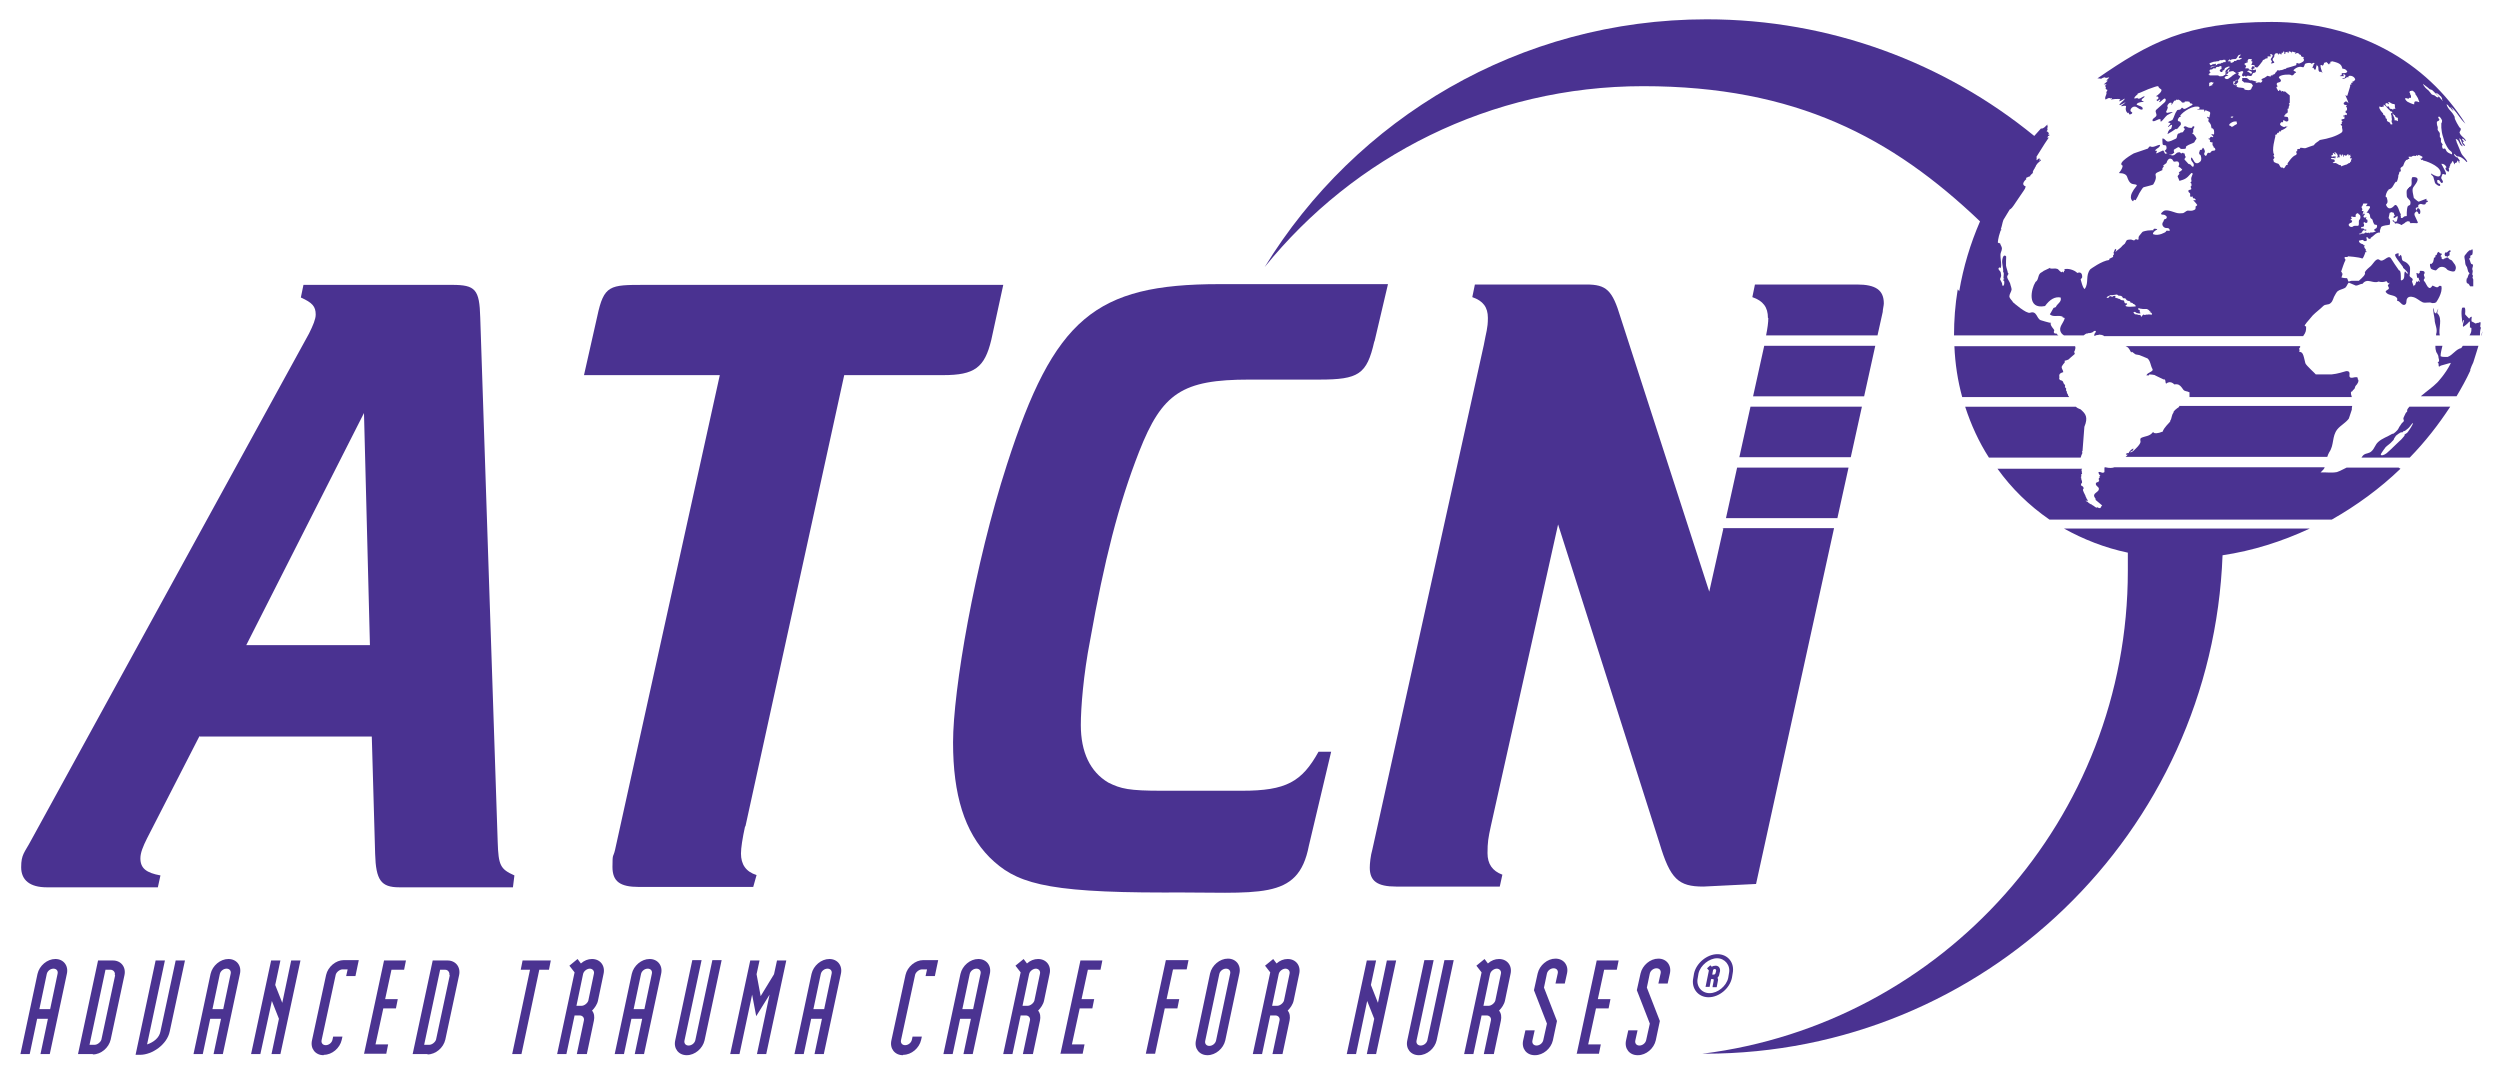
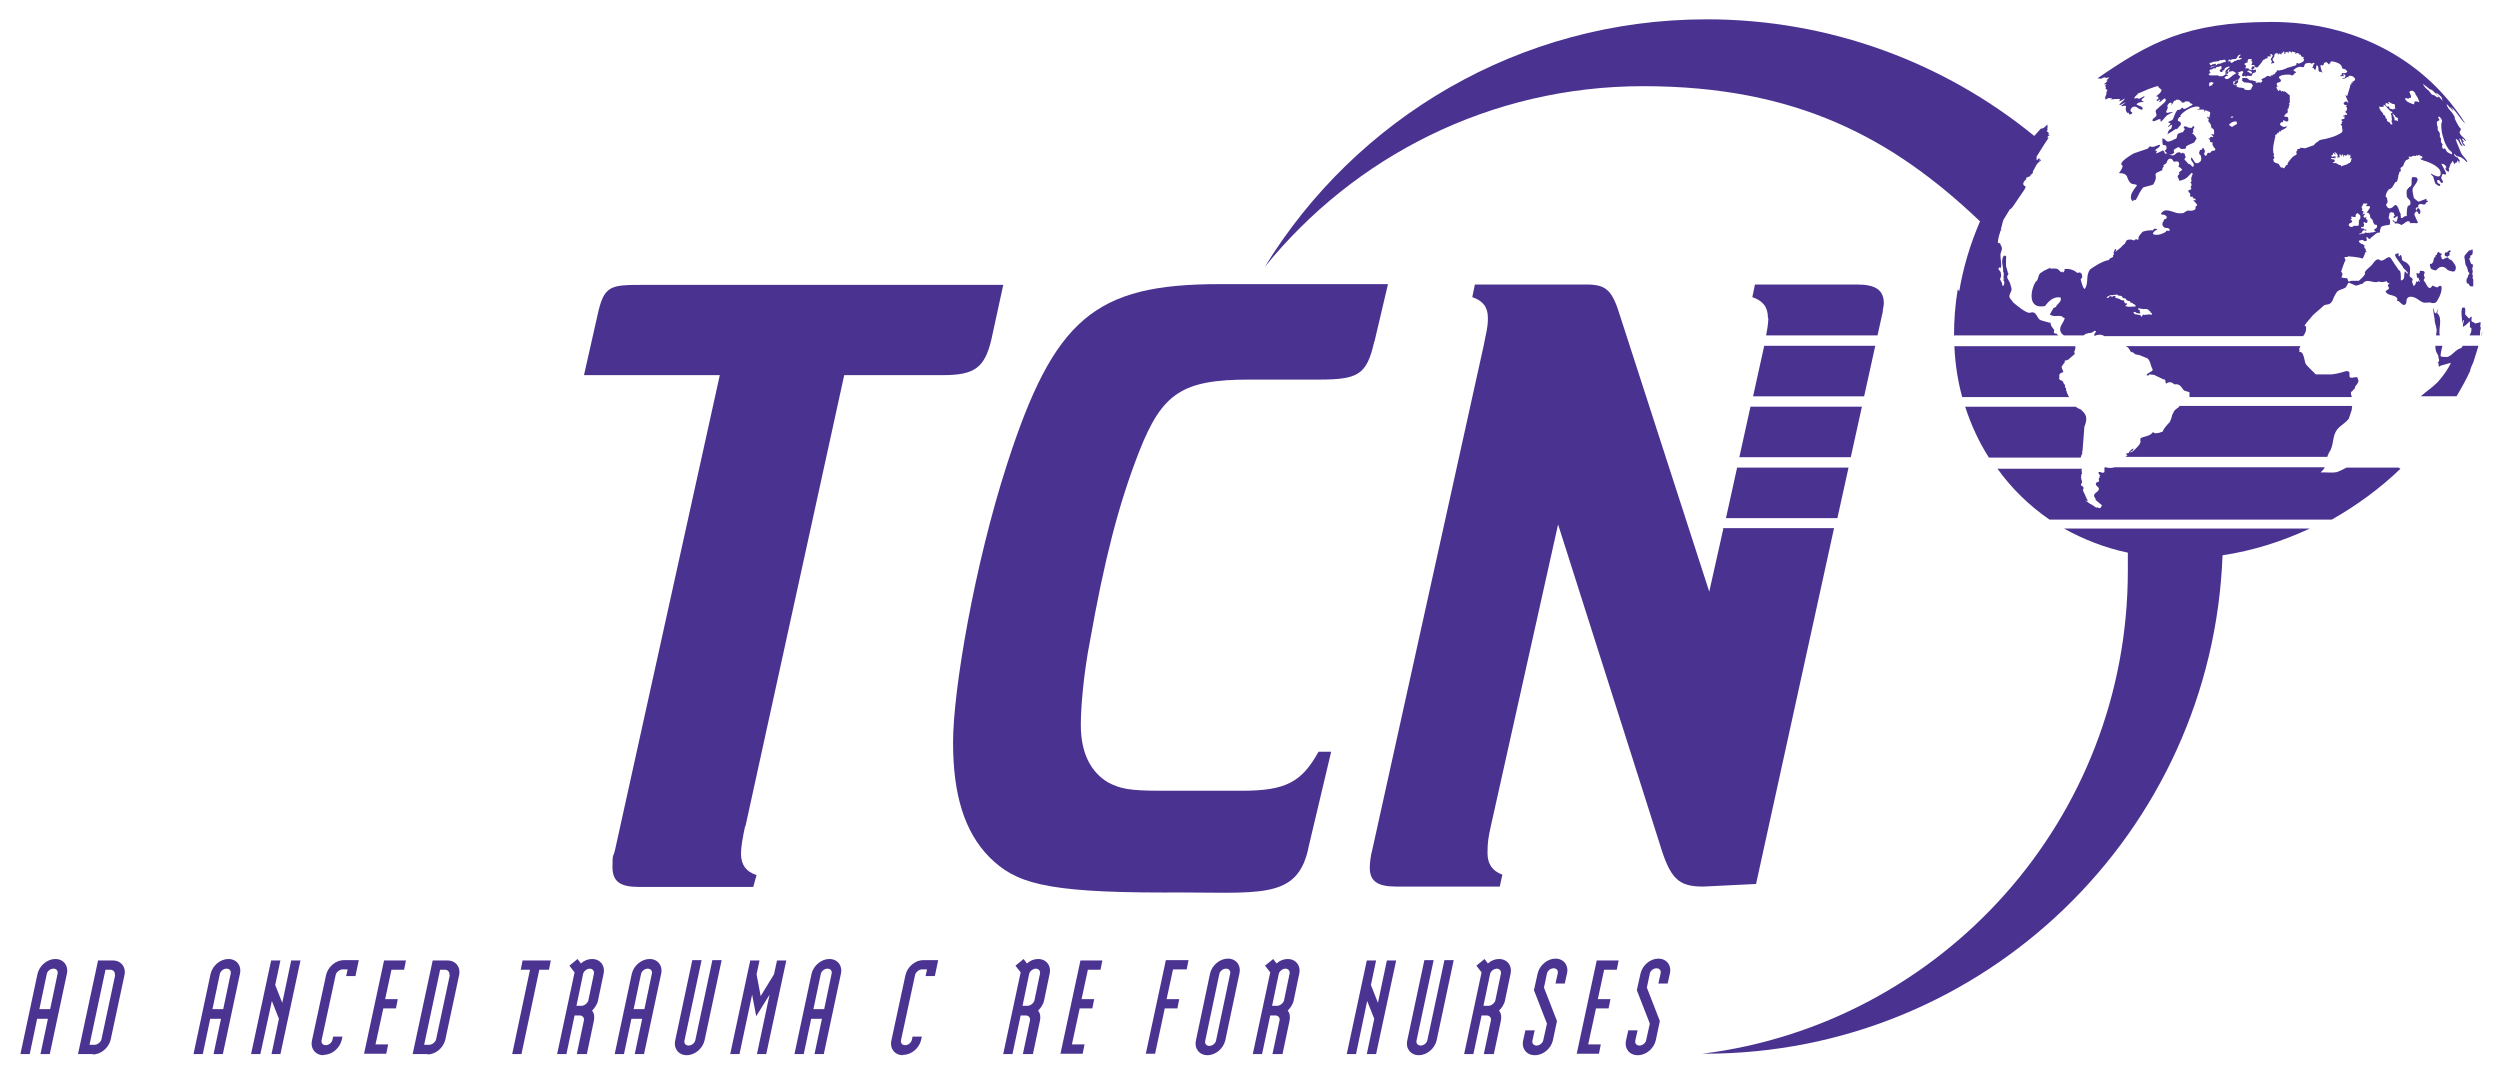
<svg xmlns="http://www.w3.org/2000/svg" id="Layer_1" version="1.1" viewBox="0 0 673.1 291">
  <defs>
    <style>
      .st0 {
        fill: none;
      }

      .st1 {
        fill: #4a3291;
      }

      .st2 {
        fill: #4b3391;
      }

      .st3 {
        clip-path: url(#clippath);
      }
    </style>
    <clipPath id="clippath">
      <path class="st0" d="M279,68.4v8.3h-26.1v-8.3H0v174.8h514.1V68.4h-235.1ZM175.1,113.9h-24.1v-12.9h24.1v12.9Z" />
    </clipPath>
  </defs>
  <path class="st1" d="M654.3,71c-.2.6.2,1.3.2,1.3.2.3,1.2.5,1.2.5.2,0,.2,0,.8-.6s1.8-.4,2.3.3c.3.4,1.5.6,1.5.6.6,0,.7,0,.9-.8,0-.1.1-.4-.2-1l-.8-1.1c-.1-.1-.2-.2-.5-.3-.3-.1-.6-.5-.6-.6,0,0,0-.4,0-.4,0,0,0,0,.1,0,0,0,.2,0,.3-.2,0,0,.1-.4,0-.5,0,0,0-.1,0-.2,0,0,.1-.2.3-.3.2-.2-.2-.3-.2-.3-.1,0-.2,0-.4.2-.3.3-.4.4-.7.4,0,0-.1,0-.2,0,0,.1,0,.2-.1.4,0,0,0,0,0,0,0,0,0,0,0,0,0,.7.4.6.5.6.4,0,.4.3.3.4-.2,0-.5-.1-.6.1,0,.1,0,.1-.1.1,0,0-.2,0-.3,0,0,0,0,.2-.1.2,0,0,0,0-.1,0s-.3,0-.4-.2c-.1-.1,0-.3,0-.4,0-.1-.2-.1-.3-.2,0,0,0,0,0,0,0,0,0-.2.3-.4,0,0,0-.2,0-.3-.1-.1-.4,0-.5-.2,0,0-.4-.3-.4-.3,0,0-.2.1-.4.6,0,.2,0,.2-.2.3s-.2,0-.2.1c0,.1,0,.3,0,.4-.1.2-.5.1-.4.4,0,0,0,.2-.2.9,0,.2-.4.4-.5.6h0Z" />
  <path class="st1" d="M664.2,75c0,0,0-.2,0-.2-.3,1,0,1.4,0,1.4,0,.1.3.1.4.2.2.2.3.4.4.6,0,0,0,0,.1.1h.8c0-.1,0-.2,0-.2,0-.1,0-1.6,0-1.6,0-.2-.2-.4-.2-.6,0-.2.2-.3.1-.5,0,0,0-.1,0-.1,0,0,0,0-.1,0h0c-.2-.4.2-.9,0-1.4-.3-.5.5-1.3-.1-1.6,0,0,0,0-.2,0,0,0-.2-.3-.3-.6,0-.3-.2-.5-.3-.8,0-.1,0-.2.3-.2,0-.2,0-.4,0-.6,0-.1.3-.2.5-.3.1,0,.3-1.4,0-1.5-.1,0-.2.2-.3.3-.3-.1-.5-.2-1.7,1.4-.2.3,0,.8,0,1,.2.6,0,1.2.4,1.8,0,0,.1.2.2.3.1.4.2.7.3,1.1,0,.2.3.4.4.6,0,0,0,0,0,0,0,0,0,0,0,0-.4.4-.4.9-.6,1.3h0Z" />
  <path class="st1" d="M586.8,35.9c-.8,0-.5,1-.9,1.4l-1.3.6s-.8.3-1,.2c-.5-.1-.7-.7-1.2-.8,0,0-.1,0-.2,0,0,.2,0,.4,0,.6,0,.7.1,1,.1,1,.2.3.6.1.9.3,0,0,.2.6.1.8,0,.3-.4.4-.5.7.1.1.3.1.4.3,0,0,0,0,0,0h0c1.1,1.2,1.8.4,2.2.1,0,0,0,0,0,0-.2-.4-.1-.8-.1-.8l1-.6c.5-.3.6.4,1,.4.3,0,1.6.1,1.2-.5.1-.4,1.5-.9,1.5-.9.5-.2.7-.3.8-.4.2-.4.3-.6.5-.8,0,0,0-.1.1-.2,0,0-.5-1.1-1.2-1.4,0,0,.1-.2.3-.2v-.9c.1-.2.5-.6.2-.8,0,0-.3,0-.4.1-.1.3-.1.4-.8.3-.5,0-.8-.4-1.2-.4s0,0,0,0c-.2,0-.7.4,0,.7l-.6.9s0,0-.6.1h0Z" />
  <g>
    <path class="st1" d="M655.9,90.3h1c-.5-1.9.9-4.4-.7-6,0-.4.2-.8.3-1.2-.3.4-.4.9-.6,1.3-.8-.2-.4-1-.7-1.5-.2,1.1.2,2,.3,3.1,0,1.4.9,2.5.4,4,0,0,0,.1,0,.2h0Z" />
    <path class="st1" d="M573.9,94.8s0,0,.1-.1l.8.6c0,.1.5.2,1.2.3l2.2.9c.8.7.8,1.9,1.3,2.8.5.8-1.4.9-1.6,1.8,0,0,0,0,.1,0,.2,0,.2-.1.5,0,0,0,.2-.2.2-.3,0,0,1.6.1,1.6.3l2.3,1.1s0-.1,0-.1c.6.1.3.8.6,1.2,1.2-1,2.2.2,2.2.2.6-.1,1,0,1.2.1.6.3.9.9,1.3,1.4.4.4,1,.3,1.5.6,0,0,0,0,.1,0,0,.4,0,.7,0,1,0,0,0,.2,0,.3h43.7c-.4-1.3-.3-1.4.2-1.6,0-.2.2-.3.4-.5.3-.2.2-.7.5-1,.4-.3,1-1.4.5-1.7,0-.1,0-.3,0-.4-.5-.4-1.2.1-1.8,0-.9-.1,0-1.3-.7-1.7,0,0-.5-.2-.9,0,0,0-2.2.7-3.6.8h-4.3c0-.1-2.6-2.4-2.8-3-.6-2.6-.7-3-1.7-3.1,0-.1.2-.2.2-.4,0,0-.1,0-.2,0,0,0,0-.1,0-.2,0,0,.1,0,.2,0,0,0-.1-.2-.2-.3,0,0,.2-.2.3-.3,0,0,0-.2,0-.3h-47c.7.3.8.4,1.5,1.7h0Z" />
    <path class="st1" d="M586.8,109.5c-.8.5-1.8,1.3-1.6,1.6-.6.7-.4,1.5-.9,2.2,0,0,0,.1,0,.2-1.7,1.8-1.9,2.3-2,2.7-1.5.6-2.2.5-2.5.3,0,0,.1,0,.2-.1-.1,0-.3,0-.4,0-.8,1.1-2.1,1-3.1,1.5-.4.2-.2.9-.2.9.2.7-1.5,2.2-1.8,2.5,0,0-.3.3-.8.5,0,0,0,0-.2-.1.2-.1.3-.2.5-.3.2,0,.3-.2.4-.5.2-.4-.9.2-1.3,1.1,0,0-.2,0-.4,0,0,0-.2.2-.3.2,0,0,0,.1,0,.2.1,0,.3,0,.4,0,0,0,0,0,0,.1,0,0-.2.3-.5.5h54.3c.1-.4.3-.8.5-1.2,1.4-2,.7-4.3,2.2-6.2.9-1.1,2.2-1.7,3.1-2.9l.8-2.4c0-.3,0-.6.1-1h-46.7Z" />
    <path class="st1" d="M668.1,90.3c.2-.6.3-1,.3-1.1-.2.6-.3.9-.4,1.1h.1Z" />
    <path class="st1" d="M556.8,106.5s0,0,0-.1c0-.2-.2-.4-.3-.6,0-.3,0-.4-.2-.6-.1-.2,0-.4,0-.6,0,0,0,0-.1-.1-.3-.3-.3-.3-.2-.5,0-.2,0-.2,0-.3-.1-.2-.3-.3-.4-.5s-.1-.5-.3-.6c-.2-.2-.5-.2-.7-.3,0-.1-.2-.3-.2-.4.2-.4-.1-.7.1-1.1.1-.2.3-.4,1-.6,0-.6-.5-.9-.4-1.5,0,0,.3-.6.8-1.1,0-.1,0-.4,0-.5.3,0,.7-.2,1-.3,0,0,1.2-1.1,1.7-1.5,0-.2,0-.4-.2-.5,0,0,.6-.9.3-1.6h-32.5c.2,4.8.9,9.3,2.1,13.7h28.8c0,0-.1-.2-.2-.3h0Z" />
    <path class="st1" d="M663.1,93.1c-.3.4-.4.5-.4.6-1.5.3-2.3,1.9-3.7,2.4-.2,0-.5,0-.7,0-.4,0-.8,0-1.2-.2,0-.9.3-1.9.5-2.8h-1.9c0,.4,0,.9.2,1.5,0,.2.2.4.3.6,0,.1.3.5.3.7,0,.4.2.8.2,1.2,0,.3-.3.4-.4.6.5,0,.1.8.4,1,.2,0,.4-.3.6-.3l2.5-.7c0,0,0,.2,0,.2-1.4,2.8-3.5,5-3.6,5.1-1.3,1.3-2.8,2.3-4.2,3.5,0,0-.1.1-.2.2h9.6c1.3-2.2,2.6-4.5,3.7-6.9,0,0,0-.1,0-.3.2-.6.5-1.3.8-1.9.2-.6.4-1.3.6-1.9.1-.4.5-1.5.8-2.6h-4.2,0Z" />
    <path class="st1" d="M555.7,142.3c5.2,2.9,11,5.2,17.2,6.5,0,1.6,0,3.3,0,4.9,0,66.8-49.9,121.9-114.5,130h.6c75.3,0,136.6-59.6,139.4-134.2,8.1-1.2,16-3.7,23.5-7.2h-66.3Z" />
    <path class="st1" d="M527.1,77.9c-.7,4.2-1,8.3-1,12.4h28.1c-.2-.1-.4-.3-.5-.5,0,0-1.1.2-.6-.9-.3-.6-1-1-1-1.9,0,0,.2,0,.2,0,0,0-.1-.1-.2-.1-.1.1-2.7-.7-2.7-.7-1.1-.5-1-2.6-2.8-2-1,.4-4.6-2.8-4.6-2.8-.3-.6-.9-.9-1-1.6,0-.6.5-1.2.6-1.8,0-.5-.2-.9-.3-1.3-.1-.8-.8-1.4-.9-2.2,0,0,.1-.4.4-.8,0,0-.1-.1-.2-.2h0s0-.1,0,0c-.1-.7-.4-1.3-.5-2,0-.3,0-.7,0-1.2,0-.8.1-1.2,0-1.3,0,0-.7-.8-1,.9-.2,1.2.4,2.3.2,3.5,0,0,.1-.1.2-.1,0,.1,0,1-.1,1.7,0,0,.2,0,.2,0,0,0,0,.2,0,.2,0,0,0,0-.1,0-.1,0-.2.1-.1.4,0,0,.2,0,.2,0,.1.8,0,1.2-.3,1.4-.3-.1-.2-.6-.3-.8l-.5-1c0,0,0-.2.2-.6.2-.4,0-.8,0-1.1,0-.6-1.1-1-.4-1.5,0,0,.2,0,.3.2.2-.2.2-.8.2-.8,0-.9-.2-1.8-.2-2.8,0-.6.4-1.1.4-1.7,0-.5-.4-.9-.5-1.4-.4,0-.6-.2-.6-.2,0,0,0-1.1.7-3.1,0-.2.3-.2.3-.4,0,0-.1,0-.2,0,0,0,0,0,0-.1,0,0,0,0,0,0,.3-.8.4-1.7.7-2.5l1.7-2.8c0,0,.4-.1,1-1,.7-1.1,3.1-4.5,3.1-4.6l.2-.6c-1.6-.6.2-2,.2-2,0,0,0-.1-.1-.1,0,0,0-.1,0-.2.6-.3.9-.4.9-.4h.2c0,0,0-.1,0-.2.2-.3.5-.5.7-.7,0,0,0,0,0-.1,0,0,0-.1.1-.2,0,0,0,0-.1-.1.3-.6.5-.9.6-1,.1,0,0,0-.1-.1,0,0,.1,0,.2-.1h0c.2-.7.7-1.2,1.5-1.8,0,0,0-.1,0-.2-.1.1-.3.2-.5.2,0,0,0-.1,0-.2.1,0,.3,0,.4-.1,0,0-.2-.1-.2-.2-.4,0-.5,0-.7.4,0,0-.1,0-.2,0,0,0,.1-.5,0-.9,1.8-2.9,2.9-4.6,3.2-5,.5-.6-.1,0-.2,0,0-.2,0-.3.1-.6,0,0,.1,0,.2,0,0,0,.2-.2.3-.3-.1,0-.3,0-.4,0,0-.1,0-.3.2-.5,0,0-.1,0-.2,0,0,0,0-.1,0-.2-.3-.2-.5-.3-.5-.3.2-.1.4-.4.2-.8.2-.4.1-.6,0-.7,0,0,.1-.2.2-.3-.3.2-.4.3-.5.3-.1.2-.8.9-1.3.8h-.1c-.6.7-1.2,1.3-1.8,2-24-19.6-54.8-31.4-88.2-31.4-50.4,0-94.5,26.7-119,66.7,24-29.7,60.7-48.7,101.9-48.7s67.1,13.9,90.7,36.4c-2.6,6-4.5,12.3-5.6,18.8h0Z" />
    <path class="st1" d="M549.7,73.3c-1.1.5-.7,1.8-1.5,2.5,0,0-.2.1-.2.2-1.1,1.7-2.4,7.4,2.6,6.4,1.3-1.8,2.7-2.6,4.2-2.3.4,1.2-1,1.7-1.3,2.6-.2,0-.4.2-.6.2-.4.6-.6,1.2-1,1.7.9,1,2.6,0,3.6.8,0,0-.2,0-.2.1.3,0,.5,0,.6.2-.3,1.3-1.8,2.4-1,3.8.2.4.5.6.8.8h5.3c.8-.6.9-.6,1-.4,0,0,0-.1.1-.2.4,0,1.3,0,1.7-.6.2,0,.4,0,.5,0,0,.2-.1.5-.4.8,0,.2,0,.3-.1.5h.3c.1-.1.3-.2.6-.2,0,0,.2,0,.3,0,0,0,0-.1.1-.1,0,0,.1,0,.2,0,.2,0,1,.1,1.2.4h53.6c.8-1.1.8-1.5.8-2.6-.1,0-.3-.1-.4-.2,0-.2.7-1.1,2.2-2.8.9-.9,1.9-1.6,2.8-2.5.6-.6,1.4-.2,2-.8.7-.6.7-1.5,1.2-2.2.2-.3.3-.6.5-.8,0,0,.1-.1.2-.2.5-.4,1.2-.5,1.8-.8.7-.3.7-1.1,1.2-1.5l1.9.8c.6,0,1.2-.5,1.8-.5,1.3-1.7,2.8.1,4.3-.6.7.2,1.4.2,2.1-.1.2.1.3.4.5.6,0,0,.3-.2.4-.2-.1.3-.4.5-.5.8.5.8.3.9-.2,1.2-.5.3-.4.5-.3.6.7,1,2.4.6,3,1.6.1.2,0,.5,0,.7.8,0,1,1,1.8,1.1.5,0,.7-.4.7-.9,0-.5.2-1.7,1.9-1.2,1,.3,1.6,1,2.5,1.4.8.3,1.8-.2,2.5.2h.2c.4,0,.5,0,.9-.2,0,0,1.9-2.6,1.4-4.4-.2,0-.4-.1-.6,0-.5.8-1.2,0-1.8-.1-.2.3-.5.8-.9.6-.7-.4-.8-1.4-1.4-1.9,0,0,0-.3,0-.4.5-.4,0-.8,0-1.2,0-.2.3-.4.2-.7-.2-.5-.8-.3-1.1-.4,0,0-.1.1-.2.1,0,.1,0,.3,0,.4,0,0-.2.2-.3.3,0,0,0-.1-.1-.1,0,0,0,.1-.1.2,0-.3-.1-.3-.4-.3,0,.2.2,1.2.2,1.3.1,0,.3,0,.4,0,0,.4.2.7.3.9,0,0,0,.1-.1.2,0,0-.2-.2-.3-.4,0,.1,0,.3-.2.4,0,0-.2-.1-.4-.1,0,.1,0,.3,0,.4,0,0-.1.1-.2.2v.2s0,.1-.1.2c0,0,0,0-.1-.1,0,.1-.2.3-.2.4,0,0-.4-.9-.5-1.3,0-.1.2-.3.2-.5,0-.6-1.1-.6-.8-1.4,0,0,.2-1.7,0-2.1,0,0-.1-.3-.3-.5-.3-.4-.8-.8-1.4-1-.7-.3-.2-1.3-.8-1.7,0,.1-.2.3-.3.4,0,0-.1,0-.2,0,0-.2,0-.5,0-.8,0,0-.2,0-.2,0-1.2.3-1.1.4,1.4,3.7,0,0,0,.1,0,.2.9.8,1.3,1.3,1.3,1.5,0,0-.1,0-.2.1-.3-.4-.5-.6-.6-.6-.4.8.2,2-.9,2.4,0,0-.1,0-.2-.1,0-1.6,0-2.4-.4-2.6-.5-.2,0,0,0,0h-.1c-.8-1.1-1.5-2.2-2.2-3.3-.8-1-2,1.3-3,.5-1-.8-1.8,1.3-2.7,1.9,0,0-1,.8-1.3,1.4.3.6-.5,1.3-1.6,2.3-1.1,0-1.8,0-1.9,0-.3,0-.6.2-.9.2-.2-.3-.2-.7-.4-.9-1,0-1.5-.2-1.5-.2.3-.7.3-1,.3-1.1,0,0-.2,0-.2,0,0-.1,0-.3,0-.4,0,0-.1,0-.2,0,.4-1.1.7-2.2,1.2-3.2,0-.2-.2-.3-.3-.6,0,0,.1-.1.2-.2.4,0,.6,0,.7,0,0,0,0-.1,0-.2,0,0,3,.2,3.9.6h0c.2,0,.5-.6.9-1.8h.2c0,0,0,.1.1.2,0-.1,0-.3-.3-.6,0,0,0-.1.1-.2-.5-.5-.6-.9-.3-1.2-.1,0-.3,0-.4,0v-.2c-.8-.2-1.2-.5-1.2-1,.7-.2,1-.2,1.1-.2,0,0,.2.2.3.3.1,0,.3,0,.6,0,.3-.4,0-.8,0-.8,0,0,0-.1,0-.2.1,0,.3,0,.4,0,.2.6.6.4.8.3v-.2c.8-.4,1.4-1.5,2.5-1.4,0,0,0-.1,0-.2-.2-.2.3-1.2.3-1.3.7-.5,1.6-.4,2.3-.6,0,0,.4-1.2-.3-1.8.2-.9.3-1.4.3-1.4.1,0,.3-.1.4-.2l.7.2c0,0,0,.3.3.8-.1,0-.3.2-.4.3,0,.2.2.5.7,0,.4-.3.7-.5.2,1.2-.3.1-.4.2-.7,0,0-.1-.1-.2-.2-.3,0,0-.2,0-.2,0,0,0,0,.1,0,.2,0,0,.2.2.6.5,0,0,0,.1,0,.2h.1c.4-.2,1,0,1.7.4.3-.3.8-.4,1.1-.8,0,0,.2,0,.2,0,0,0,0-.1.1-.2.4,0,.6,0,.7,0,.1.2.2.4.3.5.6-.1,1.2,0,1.8,0,0,0,.1-.1.2-.2-1-2.1-1-2.1-.9-2.3,0,0,0-.1,0-.2.3-.4.5-.4.5-.5h0c0,0,.4,0,.6.7.2,0,.2,0,.3,0,.3-.4.2-1.5-.6-1.6,0,0,0,.1,0,.2-.1,0-.3.4-.3.4,0,0,0,.1,0,.2l-.2-.6c0-.1.3-.6.7-.3h0c0-.5-.2-.8.6-1,.5,0,.8.4,1.4,0,0,0,0-.2,0-.3.4-.2.6-.3.6-.4,0-.2-.3-.2-.4-.2,0,0,0,0,0,0,0,0,0,0,0,0,0-.1,0-.3,0-.5l-2.1.8c-.2,0-1.3-1-1.3-1-.5-2.4-.5-2.5.3-3.5,1.9-2.5-.6-2.1-.7-2.1-.6.9.4,2.3-.9,2.7,0,0,0,.1,0,.2,0,0-.1,0-.2,0,0,.3-.4.4-.4.7-.1.5,0,.9,0,1.4,0,.8,1,1,1,1.8s-.2.7-.4.8c-.4.2-.5.3-.6,1.9h0c0,0,0,.8,0,.9,0,.1-.2.1-.2.1-.2,0-.3,0-.5.1s-.3.3-.5.4c0,0,0,0,0,0-.2,0-.3,0-.3,0,0,0,0,0-.1-.1,0-.2,0-.3,0-.5,0,0-.1-.1-.1-.2,0,0,0,0,0,0,0,0,.1-.1.1-.2,0,0,0,0,0-.1-.1,0-.1-.1-.3-.5-.5-1.6-1-2.2-1.4-1.8-1.7,1.9-2.3-.2-2.3-.2.4-.5.6-.6.2-2,0,0-.1,0-.2,0-.3-.3.3-1.6.5-1.8.2-.1.2-.1.2-.3,1.2-.2,1.3-1.5,2-2.1,0,0,.1,0,.2.1.4-1,.5-1.7.4-2,0,0,.2,0,.2,0,0,0,0-.6.2-.8.3,0,.4,0,.2-.8,0-.2.2-.4.7-.7.3-.7.4-1.1.5-1.1,0,0,0-.2,0-.2,0,0,.1,0,.2,0,0,0,0-.2,0-.2h.1c0,0,0-.2,0-.2.2.2.4,0,.6-.2,0,0,.2,0,.3,0,0,0,0,0,0-.1-.2-.2-.2-.4-.2-.5.5,0,.7,0,.8,0,0-.1.6-.4.9-.2,0,0,.2,0,.2,0,0,0,.1-.2.2-.2.2,0,.3.1.4.2,0-.1,0-.2.2-.3,0,0,1,.4,1.1.6-.2.2-.3.3-.3.4-.2,0-.3,0-.4,0,0,.1.3.1.3.4,0,0,0,0,0,0,0,0,.2,0,.2-.1,0,0,.2,0,.3.2.3,0,4.4,1.3,4.7,3.1.1.7.1,2.1-2.6.4,0,0,0,0,0,0,0,.2.2.5.5.7.3.3.2.7.4,1.1.1.3.1.6.3.9,0,0,.9.9,1.3.6,0-.4,0-.4-.2-.5-.7-.2-.6-.6-.6-1,.8-.3.7.7,1.3.8.7-.5-.4-1-.2-1.6,0,0,.3-.8.3-.8.4-.2.5.2.9.1.2-.3,0-.7-1.2-2.9.6,0,1,.2,1.4.9,0,0-.1.2-.3.2,0,.5.4,1,.9,1,.2-.2,0-.8,0-.9,0,0,0,0,0-.1,0,0,.2,0,.2,0,0,0,0-.2,0-.2,0,0,0,0,0,0,0-.1,0-.2.2-.5,0-.1,0-.3.1-.4.3-.1.3-.5.5-.7h.2c0,0,0,.1,0,.2.2.2.2.5.4.7,0-.1,0-.2.1-.4,0,0,.3-.1.5-.2,0-.2.1-.4.2-.5.3.1.2.6.5.8,0,0,0-.2-.1-.5-.1-.4.1,0,.2,0,0-.5-.5-.8-.7-1.2,0,0,0,0-.1.1-.8-.5-.8-.8-.7-1,.2.2.5.5.7.7h.3s1,0,2.3,1.5c0,0,.1,0,.2,0-.3-1-1.3-1.5-1.7-2.5-1-2.4-1-2.5-1.2-2.9,0,0,0-.1,0-.2-.2-.3-.2-.4-.2-.6,1.1.3.8,1.7,1.9,2-.6-.9-1-1.9-.9-2.2.8.6.4,1.8,1.5,2.1,0-.5-.7-.6-.6-1.2,0,0,.2.1.3.1,0-.3-.4-.4-.5-.7,0,0,0-.1.1-.2.4.1.5.5.9.7,0,0,0-.2,0-.2-.4-.8-1.5-1.2-1.7-2.2.6-.9.3-1.1,0-1.3,0,0-1.5-2.3-1.3-2.8.2.3-.2-.4-.2-.4-.7-1.3-1.5-1.5-2-3,.5.1.6.6.9.9,0,0,0-.1,0-.2.3.4.6.8,1,1.1-.4-.7-.7-1.1-.7-1.2.2.3.5.5.8.8,0,0-.1-.2-.2-.2,1.4,1.5,1.8,2.6,3.3,4-10.5-16.7-29.2-27.4-52.2-27.4s-33.1,5.7-46.9,15.2h0c.3,0,.7,0,1,.1.5-.3.5-.3,1-.4.1.2.5.2,1.2,0,1.1-.2,0,0,0,0h0c-.2.4-.6.6-.8.9.1,0,.3,0,.4,0,0,0-.6.7-1.1,1,0,0,.3,0,.6,0,.4,0,0,0,.1.1,0,0-.2.2-.3.2,0,.2.1.4.2.5-.2.5,0,.5.4.7,0,.2-.2.4-.3.6.3.6-.6,1.3-.2,2,.2-.1.5-.3.8-.4.1,0,.3,0,.4,0,0,0,0,0,.1.1.1,0,.3-.1.4-.1,0,0,0,.1,0,.2-.1,0-.2.1-.3.2,0,0,2.2-.4,2.6,0-.3.2-.3.3-.3.5.5-.2.9-.4,1.3-.7,0,0,.1,0,.2,0-.4.6-1.1,1-1.5,1.6,0,0,0,0,.2.1,0,0,1.1-.6,1.5-.8-.3.4-.8.6-1.2,1,0,0,0,0,.1.1.9-.2,1.3-.2,1.2.2-.3,1.1.5,1.7.5,1.7,0,0,0-.1,0-.2.2,0,.3.2.4.5.5,0,.7-.2.8-.4,0-.2-.3-.3-.4-.4-.3-.4.2-1.2.9-1.3.9-.1,1.2.9,2.2.8.2-.4.3-.7-1.5-1.3,0,0,0-.1,0-.2.2-.3.7-.5,1.8-.6,0,0,0-.1,0-.2-.2,0-.4,0-.5-.2,0-.6.8-.6.8-1.1-.7.1-1.2.9-1.9.6,0,0,0-.1.1-.2-.3.2-1,.2-1,.2.1-.5.6-.8,1-1.2,0,0,0,0-.1-.1.6-.2.8-.3.8-.3.7-.3,1.4-.6,2.1-.9,1.4-.5,2.2-.8,2.5-.8.4,0,.1,0,.2,0,0,.2.2.5.7.8.7.4-1,1.8-1.2,1.8,0,0,0,.1,0,.2.1,0,.3,0,.4,0,.2.3.2.4,0,.7-.1,0-.3.1-.4.2,0,0,0,.1,0,.1,0,0,.1,0,.2,0,0,0,0,.1,0,.2h.2c0,0,0-.1.1-.2,0,0,.1,0,.2,0,0,0,0-.1.1-.2h.2c0,0,0,.1,0,.2,0,.1-.2.3-.3.4,0,0,0,0,.1.1.6-.2.9-.9,1.5-1,.6.5-.2,1.2-.5,1.4,0,0-1.8,1.6-1.9,1.7-.4.6.4,1.1,0,1.7-.3.4-1.2.7-.9,1.3.7.2,1.4-.7,2.1-.5,0,.3,0,.5,0,.6,0,0,.2,0,.2,0,.6-.5,1-1.2,1.6-1.7,0,0,1.5-.8,1.5-.8-.1-.1-.6,0-1.6.2,0,0-.1-.2-.2-.3.6-1.2.5-1.3.3-1.5.1-.5.7-1.2,1.2-.9,0,.1,0,.3-.1.4,0,0,0,0,.1.1,0,0,.3-.4.7-1.1.3,0,.4,0,.6-.3.1,0,.2,0,.3.1,0,0,.1,0,.2-.1.5.2.8.5,1,.8.1,0,.2,0,.4,0,.2,0,.2,0,.3-.1,0-.2,0-.2.7-.2.3,0,.5.1.6.1.1,0,0,.3.2.4.2.1.4,0,.6.2,0,0,0,0,0,.2,0,0-.2.2-.3.2-.3.2-.6.3-.9.5-.2.1-.5.3-.8.4,0,0-.2,0-.3,0-.2,0-.3-.3-.5-.3-.2,0-.2.3-.4.4-.3.3-.8,0-1,.4-.6.8-.7,1.7-1.2,2.5-.7.3-1.1.5-1.2.6.2.1.5.2.7.3-.2.4-.5.6-.7.9,0,0,0,0,.1.1.3-.2.6-.6,1-.6h0s0,0,0,0c0,0,0,.2,0,.2s0,0,0,.1h0c0,0-.2.6-.2.7-.1.2-.4.2-.5.3-.3.4-.4.6-.5,1.1h0c0,.1,0,.1,0,.1.9-.5,1.6-1,2.2-1.4,0,0,.2,0,.3.1,0,0,0,0,0,0,0,0,0-.1,0-.2,0,0,.2,0,.3,0,.1-.5.7-.7.8-1.2,0,0,0-.6-.4-.7-.2,0-.9-.2,0-1.2.3,0,.4,0,.4,0,0,0,0,0,0-.1,0,0-.2,0-.2-.1-.2-.4,2.7-2.8,4.6-2.6.2,0,.7,0,.6.4,0,.4-.5.2-.7.4,0,0,.4,0,1.1,0,.6,0,.7,0,.8,0,.2.2,0,.4,0,.6.2,0,.2-.4.5-.4l1,.4c.4.3,0,.9,0,1.3,0,.3-.1.3-.6,0,0,.2,0,.2,0,.3,0,.2.3.1.4.3,0,.2-.2.5-.1.7l.2.2c.5.6.6,1,.5,1.2-.2.3,0,0,0,0,0,0,0,0,.1,0,0,.1,0,.3,0,.4,1,0,.7,1.6.7,1.7-.3,0-.5-.1-.7-.1,0,0,0,0,0,0,0,.3.5.4.5.8-.3.1-.4-.1-.6-.1-.2.1-.3.4-.4.5-.1,0-.2,0-.3,0,0,.3.4.2.5.4-.4.5.3.7.6.6,0,.2,0,.5,0,.8h0s0,0,0,0c0,0,0,0,0,0,0,0,0,0,0,0h0c.1,0,.3.3.4.8.2.7,0,0,0,0,0,0,0-.1.1-.2,0,0,0,0,0,0,.3.4.3.6.2.7,0,.1-.3.2-.7.2-.3,0-.4.4-.6.5-.2.2-.5-.1-.7.1-.2.2-.2.6-.5.8-.6-.4-.5-.6-.3-1,.2-.5-.4-1.2-.4-1.2-.2-.1-.2.3-.4.5-.2.1-.3,0-.5.1,0,.3-.2.5-.2.8,0,0,0,.4.3.5.2.1.5,1.4,0,1.8-.3.3-1.2,1-1.8-.3-.3-.6-.5-.8-.6-.8-.5,1.1,1.2,1.4.5,2.5-.5,0-.5-.6-1-.7h0c0,0-.2,0-.3-.1,0,0-1-1.1-1-1.1,0,0,0,0,0,0-.2-.3.3-.5.3-.8-.4-.2-.1-1.2-.7-.9,0,0,0-.1,0-.2-.2,0-.3.2-.5.2-.2,0-.2-.2-.4-.3,0,0,0,0,0,0-.2,0-.5,0-.7.1,0,0-.2.1-.5.4-.8.8-1.7,0-2.1-.3-.4.2-.6.2-.6.2-.3-.2-.3-.7-.6-.9,0,0-.4.2-.9.4-.6.3-.6.3-.9.4,0,0,0,0-.1-.1,0-.1.2-.2.2-.4,0,0,0-.1,0-.2-.1,0-.2,0-.4,0,0,0,0-.1,0-.2.4-.5,1.2-.6,1.3-1.4-.9,0-1.8.9-2.7.4-.2,0-.4.3-.6.6l-3.8,1.3c0,0-4.7,2.6-3,3.3,0,.4-.2,1-1,2,1.3,0,2,.4,2.2,1,.6,1.8,1.2,1.9,1.8,2,.3,0,.6.1.8.2,0,0,0,.1,0,.2-2.6,3.1-1.3,4-1,4.2,0-.1.2-.2.2-.4,0,0,.2,0,.2,0,0,0,.2.1.3.1.4-.6.7-1.3,1-1.9.6-1,1-1.6,1.2-1.6h0s2.4-.6,2.5-.7c0,0,1-1.4.7-2.4-.2-.6.3-.8.5-.9,0,0,1.3-.6,1.3-.6,0-.2,0-.3,0-.4,0-.2.3-.4.4-.6,0,0-.1-.1-.2-.2,0,0,.3-.3.9-.7.2-.7.5-1.1.9-1.2.3,0,.7.1.9.6.2.5.8,0,1.2.2,0,0,.2,0,.2.1,0,0,.5.5,0,1.2.2.3.8.3.8.8h0c0-.1.2-.2.2-.2.2.6-.8.7-.9,1.2,0,0,.1,0,.2.1,0,.3-.5.5-.5.8l.5,1.2c1.4-.4,1.9-.6,3-1.9.4-.5.5,0,.6,0-.2.3-.2.6-.4,1,0,.2-.1.3,0,.7.1.3,0,.5-.3.7,0,0,.2.1.3.2,0,.2.1.4,0,.7-.1,0-.2.1-.2.2.1.3.2.5.2.5,0,.4-.6.2-.8.5,0,.3,0,.4.4.7.2.2,0,.6.1.9.2.2.5,0,.6,0,.2.1,0,.4.2.5,0,0,0,0,.3,0,0,0,.3.2.4.4,0,0,0,0,0,.1-.2,0-.5,0-.7,0,.8.8,1.1,1.3,1.1,1.3h0c-.1.2-.4.3-.5.5,0,.2.2.3,0,.4,0,0,0,.1,0,.2-.2.2-.4.3-.8.4-.5.1-.9,0-1.3,0-.5.1-.9.7-1.4.7-1.1.1-1.4,0-2.3-.3-2.3-.8-2.7-.4-3.1,0-.7.6-.2.7.2.7.7,0,1,.6,1,.6,0,.2-.1.6-.5.6-.3,0-.3.4-.4.6,0,0-.2.2-.3.6-.1.5.4,1.3,1.3,1.2.7,0,.7.7.7.7-.3.1-.5,0-.8,0-.2,0-.2.3-.4.4,0,0-1.7,1.1-3.2.6-.4-.2.2-.9.8-1.2.2,0,.2-.1.2-.2,0,0,0,0,0,0,0,0-1.2-.4-1,.3,0,0,0,0,0,0,0,0-.1,0-.5,0-1.5,0-2.4.4-2.4.4,0,0,0,0-.2.2-.6.7-.9,1.1-.9,1.2,0,.6,0,.9-.4.7-.3-.2-.6,0-.7.2-.4.1-.6-.2-1-.2h-.1s-.8,0-1,.2c0,0-.2.3-.5.9,0,0-.2.2-.6.5-.5.7-1.3,1.1-2,1.8.1-.2.2-.4.3-.6,0-.1-.2-.2-.3-.3,0,0-.3.6-.5,1.2,0,0,.2,0,.2.1,0,.2-.2.4-.3.5,0,.1.1.3,0,.4-.3.2-.7.3-1,.5,0,0,0,.2,0,.3-2,.2-5.1,2.5-5.1,2.5-1.4,1.7-.3,3.6-1.5,5.3-.5,0-1.1-2.6-1.1-2.6.1-.1.3-.3.4-.5,0,0,.2-1.8-1.3-1.2-.9-.9-2.6-1.3-3.5-1,0,.1.1.3.2.4,0,0-.2,0-.3,0,0,.1,0,.4,0,.5-.1-.1-.3-.2-.5-.3,0,0,0,.2,0,.2-.6,0-.8-.7-1.3-.9s-1.3,0-1.9-.1c0,0,0-.2,0-.2,0,0-.6.3-1.9.9h.1ZM659.6,40.5c.3.2.5.4.6.7,0,.4,0,.4-.2.3,0,0-1-.4-1.1-.6-.3-.2-.3-.6-.6-.9-.2-.1-.4.2-.6,0-.2-.2-.2-.9-.2-.9,0,0,.1,0,.2,0,0,0,0,0,0,0,0-.3-.4-.6-.5-.9,0-.3,0-.6,0-.9,0-.1-.1-.2-.2-.3,0,0,0,0-.1-.1,0-.3,0-.6,0-.9,0-.4-.5-.7-.6-1.1,0-.2.1-.5,0-.8-.2-.4-.2-1-.2-1h0v-.2c0-.3.5-.3.6-.5.3-.4-.4-.5-.2-.9,0,0,0-.1.2-.1.3,0,.8,1,.8,1h0c0,.2,0,.6-.2.8,0,0,0,.5,0,1.2.1,1,.2,1.6.3,1.9.5,1.8.6,1.9.7,2.2.8,1.6,1,1.7,1.3,2h0ZM656,25.1c.1.1.1,0,.1,0h0c.3.1.8.6,1.2,1,0,.1.2.4.2.4,0,0,0,.2,0,.3,0,.1.2.2.2.4,0,0-2-2.3-2.1-2.3,0-.1-.2-.2-.2-.2,0,0,.2.2.4.4h0ZM652.5,22.7c.8.6.9.7,1.2.9.6.6.7.5.7.5,0,0,0-.1.5.2,0,0,1.6,1.6,1.6,1.6,0,0,.2.3-.1.3,0,0,0,0-.2,0-.3-.1-.5-.4-.7-.5-.2-.1-.5-.1-.8-.3-.3-.3-.5-.7-.8-1-.5-.4-.8-.7-.9-.8-.2-.2-.7-.9-.6-1,0,0,0,0,0,0h0ZM647.7,26.5c0-.1.3-.1.7.1,0,0,0,0,0,0h0c.1,0,.2-.2.3-.3.1,0,.2.2.4,0,0,0,.1-.4,0-.6,0,0-.1-.3-.2-.3,0,0,0-.2,0-.3-.2-.2-.2-.2-.2-.3h.1c0,0,0-.2,0-.3h0c.1,0,.2,0,.3,0s.2-.1.3-.1c.4,0,.9.7.9.7,0,0,0,.1,0,.2,0,.1.1.2.2.3.2.4.5.7.6,1.1l.3.8s0,0,0,0c-.3,0-.5-.2-.8-.2-.1,0-.2,0-.3,0-.2,0-.3.3-.3.6s0,.2,0,.2c-.3,0-1.7-.6-1.8-.7-.4-.3-.8-.8-.6-1h0ZM602.3,33.3c0,0-.2.2-.2.2-.2.1-.5.2-.7.4-.2.2-.3.2-.4.2-.1,0,0,0-.2,0s-.1-.1-.2-.2c-.1,0-.3,0-.4-.2,0,0,0,0,0-.1,0-.3.8-.7.8-.7.4-.2.5-.2,1-.2,0,0,.2,0,.2,0,0,0,0,0,0,0,0,0,0,.1,0,.1,0,0,0,0,0,0,0,0,0,0,0,.1h0ZM601.2,31.5c.1,0,.2-.1.3-.2h0s.1,0,.1,0c0,0,0,0,0,0,0,0,0,0,0,0,0,0-.2,0-.2.1,0,0-.2.1-.2.2,0,0-.1,0-.2.1-.2,0-.4,0-.4-.2,0,0,0-.1.2-.1.2,0,.3,0,.5-.1h0ZM601.2,22c.2-.1.4,0,.6-.2.2-.1.2-.4.4-.3.2,0,.4.2.4.3,0,0,0,.3,0,.3-.2.3-.7.8-.9.8-.1,0-.2,0-.2,0,0,0,0,0,0,0,0,0,0,0,0,0,0-.1-.2-.2-.2-.4,0-.2,0-.3,0-.3h0ZM630.3,44.5c-.6,0-.9-.4-1.4-.6-.2,0-.5,0-.7,0,0,0-.2,0-.1-.1.1-.2.5-.1.5-.4,0-.2,0-.5-.4-.5-.7,0-.6-.3-.6-.3.1-.1.8-.1.9,0,.3,0,.4,0,.4-.1,0,0-.2,0-.2,0,0,0,0,0-.2-.1h0c.2,0,.4,0,.5-.1,0,0,0-.2-.6-.2-.2,0-.3.1-.5.1s-.2-.2-.2-.3c0-.2.3-.1.4-.2,0-.2-.1-.4.1-.5.3,0,.3.4.6.4,0,0,0-.2,0-.2-.3-.3-.3-.4-.3-.4.1,0,.2,0,.2,0,.2,0,.8.7.7,1-.1.2-.1.5,0,.5.1.1.2-.2.3-.3,0,0,0,.2.2.2.1-.3-.1-.5,0-.8,0-.1.3,0,.4.1,0,.1-.1.4,0,.4.2-.1.1-.5.4-.5.3,0,0,.5.3.6.2-.2,0-.3,0-.5,0,0,0,0,0,0,.2,0,.3.2.6.2.2,0,.2,0,.3-.2,0,0,.2-.2.3-.2.2,0,0,.3.2.4,0,0,0,0,.1-.1,0,0,.2-.2.4-.1,0,.1-.3.3-.2.3.1,0,.2,0,.2.2,0,.1-.3.3-.2.4.2,0,.7,0,.5.3,0,0-.2,0-.2.1,0,0,0,.2,0,.3,0,.2,0,.4,0,.4,0,0,0-.2-.2-.2-.1.1,0,.3-.2.4,0,0-.2,0-.2,0,0,0,0,0,0,0,0,0-.2.2-.6.4-.2,0-1.5.5-1.5.5h0ZM645.2,31.6c.1.1.2.1.3.1,0,0,0,0,.1,0,0,0,0,.2,0,.2,0,.1,0,.2,0,.3s0,.4,0,.4h0s0,0-.2,0c0,0-.1-.2-.3-.2,0,0-.2,0-.3,0s0,0-.1,0c0,0,0,0,0-.3,0-.1,0-.4-.2-.6,0,0,0,0,0-.1l-.3-.6c0-.2,0-.2,0-.2h0c.3,0,.3.4.3.4,0,0,0,0,.3,0,.1.1,0,.3.2.5h0ZM642.9,28c0,0,.2.1.3,0,0-.2-.2-.2-.2-.4,0,0,0-.1.2-.1s.3.1.6.3c.4.2.5.2.6.2,0,0,.1,0,.2,0,0,0,.1.1.2.2,0,0,0,0,0,.1h0c0,.2,0,.4,0,.6,0,.1.2.2.1.4,0,0,0,0-.3,0-.1,0-.1,0-.2,0,0,0,0,.2,0,.2,0,0-.2,0-.2,0-.1-.1-.3-.2-.5-.2-.2,0-.3,0-.4-.3,0-.2-.2-.5-.5-.3-.3.1-.6-.7-.6-.7.3-.4.6-.2.7-.1h0ZM641.1,28.8c0,0,.1,0,.2,0,0,0,.2-.1.3-.1.1,0,.2,0,.2,0,.1-.2-.2-.5,0-.5.2,0,.8.6.9.8.3.4.6.6.7.7.1.1.2.3.3.3.2,0,.4,0,.4.3,0,0,0,.1,0,.2,0,0,0,0-.2-.1,0,0-.3.2-.1.5,0,.1.2.3.1.6,0,.2.1.4.1.6s-.1.4-.1.5c0,.2,0,.3.2.6q0,.2,0,.3c0,0-.4,0-.4,0-.2-.1-.1-.4-.3-.5l-.7-.4c-.1-.2,0-.4-.1-.6,0-.1-.2,0-.3-.2,0-.1,0-.3-.1-.5,0,0,0,0,0,0-.1-.2-.3-.3-.5-.4-.1-.1,0-.4-.2-.5,0,0-1-1-.9-1.6,0-.3.3,0,.5,0h0ZM635.7,55.5c.2,0,0,.4.1.5,0,0,0,0,0,0,0-.2,0-.4.2-.5.2-.2.2-.9.5-.7.2,0,.3,0,.9,0,0,0,0,0,0,0,0,.1,0,.2-.2.4-.2.2-.2.3-.2.3,0,0,0,0,.3,0,.2,0,.4,0,.6,0,.2,0,.2.3.2.4l-.7,1.1c-.2.2-.2.2-.2.3,0,0,0,0,.2,0,0,0,.2-.2.6.4.2.4,0,1,.5,1.2.4.2.3.6.5,1,.2.5.4.7.6.6.7,0,.3.8.3.8-.1.3-.7.3-.7.7.3.2.5.3.5.3,0,0,0,0,0,0-1,.4-1.1.3-1.3.3-.3,0-.3,0-.3,0,0,.3-.2.2-.2.2,0,0,0-.1,0-.2-.2,0-.3.2-.5.1-.3,0-.5-.1-.5-.1-.2,0-.2.2-.4.3,0,0-.3,0-.6,0-.2,0-.3.2-.5.2-.1,0-.2-.1-.3-.1h0s0,0,0,0c0,0,0,0,.2-.1.1,0,.1,0,.2,0l.5-.4c0-.1,0-.2.2-.4.3-.4.8.3.9-.1,0,0,0-.1,0-.2-.2,0-.4,0-.5,0-.1,0-.1-.2-.3-.3,0,0-.2,0-.3,0-.2,0-.3,0-.3-.1,0-.3.1-.3.3-.3.5,0,.5-.3.5-.5,0,0,0-.1,0-.2-.2-.2-.1-.5-.1-.5.2-.3.4.2.6.1,0,0,0,0,.2,0,.3,0,.3-.8.1-.9,0,0-.3,0-.3-.2,0-.2.1-.3.2-.4,0,0,0,0-.2,0-.5.3-.8-.2-.6-.4.1-.1.3-.3.3-.4,0-.3-.2-.1-.3,0,0-.2.2-.3.2-.5-.2.1-.2.5-.5.6,0-.2.2-.7.2-.7,0-.2.1-.3,0-.3,0-.1-.2.1-.3,0-.3,0,.2-.4,0-.6-.1-.2-.2-.4-.2-.5,0-.2.2-.1.2-.1h0ZM635,57.8c0,0,.2,0,.3,0s.3.5.2.9c0,.3-.4.5-.4.8,0,.3,0,.5,0,.8,0,0,0,.4-.2.5,0,0-.1,0-.2,0-.2,0-.5,0-.7,0-.3,0-.5.2-.7.3-.2,0-.2,0-.2,0-.3,0-.5-.1-.7-.4,0-.1-.1-.2,0-.3.2-.3.4-.4.5-.4.1,0,.2,0,.2-.1.1-.1.4-.5,0-.6-.1,0-.3,0-.2-.2,0,0,0,0,0,0,0-.1.2-.1.3-.2,0,0,0,0,0-.1-.3-.3-.2-.5,0-.5.3,0,.5.2.8.1.3,0,.3-.2.3-.2-.1-.2-.1-.3-.1-.3,0,0,.3-.5.5-.5s0,0,0,0c.2,0,.3.2.5.3,0,0,0,0,0,0h0ZM622.9,17.4c0,.3-.3.6-.3.9,0,0,.1,0,.2,0,0,0,0-.1,0-.1.2.1.2.5.4.6,0,0,0-.1,0-.1,0,0,.2,0,.3,0,0,0,0-.4.2-1,.1-1,0,0,.1-.1.8.3,0,1.6.9,1.8,0,0,0,0,.1-.1h.2c.1.2.2.3.3.3-.2-.7-.6-1.3-.5-2.1.2,0,.4,0,.5.2.2-.1.3-.3.4-.5,0,0,0-.2,0-.3,0,0,.2,0,.3,0,0,0,.2-.2.3-.2.3.1.5.5.8.7,0,0,0-.2,0-.3,0,0,.2,0,.3,0,0-.2.1-.3,0-.4,0,0,.2-.1.2-.2,0,0,.2.1.2.2,0,0,0-.2.1-.2,2.3.5,2.5,1,2.8,2,.2,0,.9,0,1.3.8-.3.4-.5.4-1.5.4,0,0,0,.1,0,.1,0,0,0,.2,0,.3-.1.2-.1.2-.5.3,0,0,0,0,0,.1,0,0,.3,0,.8,0,.7,0,0,0,.1-.5.3,0,.9.1.4.9,0,.1-.2.2-.5.2-.4,0,0,.1-.1.1.1.2.5,0,1.1-.3,0,0,0-.1,0-.2.2,0,.3.2.5.1,0-.1,0-.2,0-.3.8-.4,1.9.4,1.8,1-.2.2-.3.3-.4.4,0,0-.2,0-.3,0,0,0,0,.1,0,.1,0,0,0,.1,0,.2,0,0,0,.1,0,.1,0,0-.2,0-.3,0,0,0,0,0-.1.1,0,0,.1.2.2.3,0,0-.1,0-.2,0,0,0,0,.1,0,.1,0,0-.2,0-.3,0,0,.1,0,.2.1.3-.7,2.5-.8,2.5-.8,2.7,0,0,0,0-.2,0,0,0-.2-.1-.2-.2,0,0,0,0-.1.1.6,1.3.8,2,.8,2.1-.2-.2-.4-.5-.7-.5-.2,0-.3.3-.5.3,0,0-.2.3,0,.5.2.2.6.1.8.3,0,0-.2.2-.3.2.2.2.5.6.2,1.2,0,0-.1,0-.2,0-.2.3,0,.6,0,.6.4,0,.3.3.2.6,0,0-.2,0-.3-.1,0,0-.2.1-.3.2,0,0-.2,0-.3,0,0,0,0,.1,0,.2,0,0,0,0,.1.1,0,0,.2,0,.3,0,0,0,0,.2-.1.3,0,.1,0,.2,0,.3-.3,0-.6.1-.8.2,0,0,0,.1,0,.2,0,0,.2.2.3.3,0,0,0,.1,0,.1,0,0-.1,0-.2,0,0,.3,0,.5,0,.6,0,0-.2,0-.3,0,0,0,0,.1,0,.1.1.2.3.3.4.5-.2.6.5,1.3-.3,1.8-1.4.9-3.3,1.5-5.7,1.9-.5.5-1.2.7-1.6,1.4-.4.1-2,.7-2,.7-.6.3-1.1-.1-1.7,0,0,0,0,.2-.1.3-.2,0-.5,0-.7.1,0,.2,0,.3,0,.5,0,0-.2.1-.3.1,0,0,0,.1,0,.2.3.2.2.7-.2.8-.9.3-2.1,2.2-2.1,2.2,0,0,0,.2.1.3-.2.1-.3.1-.5.2-.5.9-.6,1-.9.6-.9.3-.7-1.1-1.5-1.1,0,0-.4-.1-.9-.4,0-.3,0-.4-.2-.5,0,0,.1-.3.4-.6-.2-.3-.2-.4-.3-.6,0,0,.2-.2.2-.3-.8-1,.3-4.7.3-4.8,0-.1,0-.3,0-.5.2,0,.3-.1.5-.2,0,0,0-.1,0-.2,0,0,0,0,0-.1.5,0,.5-.2.6-.4,0,0,0,0,0-.1,0,0,.2,0,.2.1,0,0,.1,0,.2,0,0,0,0-.2.1-.3.6-.2,1.1-.5,1.5-.9.6-.6,0-.1,0-.1-.2,0-.3-.1-.5,0-.2,0,0,.1,0,.1-.5.1-1.5-.5-1.3-.9.2-.3.3-.4.3-.4.2,0,.3,0,.5,0,0-.2,0-.4,0-.5.5-.1.7.6,1.3.2.3-.2,0-1,0-1-.3-.3-1.2,0-1-.5,0,0,.2,0,.3-.1,0,0,0-.2,0-.3.8-.3.7-.5.6-1.4,0,0,.2,0,.3-.1,0-.3,0-.6.2-.8,0,0,0-.2,0-.3,0,0,0-.2-.2-.2,0,0,.2-.1.3-.2v-2s-1.3-1.1-1.3-1.1c-.2,0-.3.2-.4.2,0,0,0-.2,0-.3,0,0-.2,0-.3,0,0,0-.2.2-.3.2,0,0,0-.2,0-.3,0,0-.2,0-.3,0,0,0,0-.1,0-.2,0,0-.1,0-.2,0,0,.1,0,.2-.1.3,0,0-.1,0-.2,0-.4-.6-.5-.9-.5-1.1.1,0,.2,0,.3-.1,0-.3-.3-.4-.2-.7,0-.6.9-.2,1.1-.8.2-.5-.9-.8-.4-1.2.7-.6,3-.6,3.1-.4.5.4,1-.4,1.1-.6,0,0,.2,0,.3,0,0-.5-.6-.3-.7-.7,0,0,1.1-1.3,2.5-.8,0,0,.1,0,.2,0,.2-.3.3-.6.4-.9.5-.3,1.6-.4,1.8,0,.2-.2.6-.4.8-.2h0ZM607.7,18.2c.6-.5,1-1.2,1.5-1.8,0-.2,0-.2.2-.3,0,0,.1,0,.2,0,.2-.3.5-.4.9-.4.1-.2,0-.3,0-.5.3-.1.7.1,1-.1,0,0,0,0,0-.1-.2,0-.3-.1-.3-.3.3-.3.7,0,.7.3,0,0,0,.1-.2.4-.2.3-.3.4-.3.6,0,0,0,0,0,.1,0,.2.3.2.3.4,0,.2-.2.4-.3.6.3,0,.7-.1.9-.2,0,0,0-.2,0-.2-.6-.6-.5-.8,0-1.4,0-1.4,1.1-.9,1.1-.8,0,0,0,.2,0,.2,0,0,0,0,.1,0,.1-.2.3-.3.4-.4.1,0,0,0,0,0,0,0,0,.2,0,.3,0,0,.2,0,.2-.1,0,0,0,0,0,0,0,0,0,.2,0,.2,0,0,0,0,0,0,0,0,.1-.1.2-.1,0-.1,0-.3,0-.4,0-.2,0,0,0,0,.2,0,.3,0,.4,0,0,0,0-.2,0-.3.1,0,.2,0,.3,0,.1.2,0,.6,0,.6,0,0,.1,0,.3,0,0,0,0,0,0-.1,0,0,0,0,0,0,0,0,0,0,0,0,0,0,0-.2,0-.3,0,0,.1-.1.4-.1.3,0,0,0,0-.1.1,0,.2,0,.3.4.1,0,.2,0,.2-.4,0,0,.2,0,.3-.1.2.1.2.1.2.2,0,0,.2,0,.2,0,0,.1,0,.2,0,.4,0,0,0,0,0,0,0,0,.1-.2.2-.5,0,0,.3,0,.8.2.6.2,0,0,0,.4.7-.3.7-.3,1.1,0,0,.1.1.2.5.3,0,.1,0,.3.1.4,0,0,.2,0,.5.2,0,0,.2-.1.2-.1,0,0,0,0,0,0,0,0-.1.4-.2.5,0,0,0,0,0,0,0,0,0,0,.1,0,.2.2.1.4.1.5-.1.4-1.2.8-1.2.8-.3.1-.5-.2-.8-.1,0,.2,0,.6-.2.6,0,0-2.5.8-2.5.7,0,.2-.2.3-.2.3,0,0,0-.1-.1-.1-.6.3-1,.4-1.4.4-.2.2-.4,0-.7,0-.2.3-.4.6-.6.7,0,.2-.2.5-.7.5,0,0,0,0,0,0,0,0,0,.2,0,.2-.2,0-.2,0-.5,0,0,0,0,.1,0,.2,0,0,0,0,0,.1-.3,0-.6-.1-.9-.2-.4.3-.7.5-.9.6-.4.1-.7.3-.8.6,0,0,.2,0,.3,0,.1.7-.8.7-.8.7,0,0,.1-.1.2-.2-.8.2-1.2.2-1.2.2s0-.2.3-.3l-1.4-.4c-.7.2-.8-.5-1.4-.6h-1.1c0,.2,0,.3,0,.4,0,.2,0,.2-.1.4,0,0,.1,0,.2,0,0,0,.1.2.4.3,0,0,0,.2-.1.2,0,0,0,0,0,0h.1s0,0,0-.1c.2,0,2.4,0,2.2.7,0,0,.1,0,.2.1-.1.3-.3.5-.4.7,0,.9-1.7.5-1.9.4,0,0,0,0,0-.1,0,0,0,0,0-.1-.6-.5-1.5-.1-2.1-.6,0-.1,0-.2.1-.4.1-.2,0,0,0,0-.5.2-.5,0-.5-.2-.1,0-.2,0-.3,0,0-.2,0-.3.3-.6,0,0,0-.2,0-.2.3-.3.6-.3.9-.5,0,0,.4-.5.5-.9-.6-.2-.7-.4-.4-.8-.4-.4-2,.8-2.1,1-.4.2-.7.6-1.1.6-.2,0-.8-.2-.6-.5.2-.4.7-.3,1-.5-.2-.2-.7,0-.9-.3,0,0,0,0,0-.1,0,0,.2,0,.3,0,0,0,0,0,0-.1,0,0,0,0-.3,0-.3,0,0,0,0-.1,0,0,0,0,.1,0,0,0,0-.1,0-.2,0,0,0,0,0,0,0,0,.2,0,.2.1,0-.1.1-.3.4-.5,0-.1,0-.2.5-.6,0,0,0,0,0,0,0,.3-.2.5-.3.8.5.1,1.1-.4,1.5,0,0,0,0,.1,0,.2,0,0,0,0,0,0,0,0,0,0,0-.1.2,0,.2,0,.3,0,.1,1,1.9-.9,2.2,0-.1.2-.3.5-.4.9.2.2.5.3.5.3,0,0,.1-.1.2-.2,0,0,.2,0,.3.1,0,0,0,.2,0,.2.2,0,.3-.3.5-.3.4-.1.7.2,1.1,0,.2-.2.2-.5.4-.7.2-.2.5,0,.7-.3.1-.1.2-.5,0-.7-.1,0-.3.1-.4.2,0,0,0,0,0,0,0,0,0,0,0-.1,0,0-.2.1-.2.1,0,0,0,0,0-.1-1.1,0-.2-1-.2-1h0ZM605,19.3c0-.1.2-.3.5-.3.2,0,.5.2.5.2,0,0,.1,0,.2.1.1.1.2.3,0,.5,0,0,0,0,0,0h0s0,0-.1,0c0,0-.2,0-.2,0,0,0,0,0,0,0,0,0,0,0,0,0,0,0-.1-.1-.2-.2,0,0-.2-.1-.3-.2,0,0-.1,0-.1-.1h0ZM604.8,16.8c0,0,0,0,.4,0,0-.1,0-.2,0-.3,0-.1,0,0-.2,0,0,0-.2,0-.2,0s0,0,0,0c0-.1.3,0,.4-.2,0,0,0-.2.1-.3,0,0,.3-.2.5-.1h0c.1,0,.4,0,.5.1,0,0,0,0,0,.1,0,0-.2.2-.2.3,0,.2.3,0,.3.1,0,0,0,.2,0,.4-.3.5-.2.6-.2.6,0,0,0,0,.2,0,.3-.1.7.2.7.2,0,0,0,0,0,0,0,0,0,0,0,0,0,.1,0,.2-.1.3,0,.1,0,.3,0,.4-.1.1-.3,0-.4.2-.2.3-.2.3-.3.3l-.8-.2c0,0,0,0,0-.1,0,0,0-.1-.2-.2-.2,0-.5,0-.7,0,0,0,0,0-.1,0,0-.2.4-.6.2-.7,0,0-.1,0-.1,0,0,0,0-.1,0-.2,0,0,0,0,0,0,0,0-.2,0-.3-.2,0,0,0,0,0-.1,0-.1.5-.4.7-.2h0ZM600.3,16.3c.5-.3.6-.4,1.5-.4.3,0,.5-.4.5-.4,0,0,.3-.6.5-.7,0,0,.5-.1.5-.1,0,0,.1,0,0,.1,0,0-.7.6-.5.8,0,0,.2.1.5,0,.3,0,.3,0,.3,0h0c0,0,0,0,0,.1,0,0-.6.4-.6.4-.2,0-.3,0-.5,0-.2,0-.3.2-.5.3-.1,0-.2,0-.3,0-.1,0-.2,0-.2.1,0,.1-.1.2-.6.4,0,0-.2,0-.3,0,0,0-.1-.1,0-.2,0-.2-.2-.2-.2-.2,0,0-.1,0-.3,0-.3,0-.3,0-.3,0,0,0,.4-.5.6-.6h0ZM595.5,16.8s.6-.2.6-.2c0,0,.2,0,.3,0,.2,0,.3-.1.5-.1,0,0,.2,0,.3,0,.2,0,.3-.2.5-.3.2,0,.4,0,.6,0,.1,0,.2-.1.3-.1h.1c.5,0,.5,0,.5.1,0,.2,0,.2,0,.3,0,0,.2,0,0,.2-.1.1-.3,0-.4,0-.1,0-.1,0-.3.2,0,0,0,0,0,0,0,0-.2,0-.3,0-.1,0-.2.2-.3.2-.2.1-.5,0-.7.1-.2,0-.2.2-.4.3s-.2,0-.2,0c0,0,0-.2,0-.3,0,0,0-.1-.2,0,0,0,0,0-.1,0-.3.2-.3.2-.3.1,0,0,0,0,0-.1-.1,0-.3.1-.4.2-.2.2-.7.2-.5,0,0,0-.1,0-.1,0,0-.1,0-.2-.2-.2-.3,0,0,0,0,0,0,0,.3-.3.4-.3h0ZM596.5,17.8c0,0,0,0,0,0h0s0,0,0,0c-.2,0-.3,0-.5.1-.2,0-.4.2-.7.3,0,0-.2,0-.1-.1,0-.2,1.2-.4,1.4-.4h0ZM594.6,20.1c0-.3.7-.4.5-.7,0,0-.2,0-.2,0,0,0,0,0,.1-.2.2-.2,0,0,0,0,0,0,0,0,0,0h0c-.3,0,0-.4,0-.4.2-.2.5,0,.7-.2,0,0,.1-.2.2-.2,0,0,0,0,0,0,.2,0,.4,0,.7,0,0,0,0-.1,0-.2,0-.1.4-.2.4-.2.1,0,.2,0,.4,0,.1,0,.2-.2.3-.2h.3s0,0,.2.1c0,0-.2.1-.3.2h0c.2,0,.3.1.3.1,0,.1,0,.2-.1.2,0,0,0,.1,0,.2,0,0,0,0-.1,0-.8.4,0,.8,0,.8.1,0,.4,0,.4-.2,0,0,0-.1,0-.2.1-.1.4,0,.5-.3.1-.3.2-.4.2-.4,0,0,.8-.4,1-.4.2,0,.3.1.1.3,0,0-.2,0-.2.1l-.7.6s-.3.6,0,.6c.2,0,.4-.4.6-.2s0,.4-.2.6c-.2.2-.5.2-.7.3-.2,0-.3.2-.5.3,0,0,0,0-.2,0,0,0-.7.1-.8,0,0-.1-.4-.2-.4-.2-.5,0-.9,0-1,0,0,0-.2,0-.2,0h-.8s0,0-.1,0c-.2,0-.2-.3-.2-.3h0ZM595.8,23c-.1,0-.3,0-.4,0-.2,0-.3.2-.4.2-.1,0-.2,0-.2,0s0-.1,0-.2c0,0,0-.1,0-.3,0,0,0-.1,0-.2,0,0,0-.1,0-.2,0,0,0,0,0,0,0,0,.2,0,.5-.2.5-.2,0,0,.1,0,0,0,0,0,0,0,0,0,0,0,.2.1,0,0,0,0,.2,0,.1,0,.2,0,.2,0,0,0-.1.3-.2.4,0,0-.2.2-.3.3h0ZM576.3,84.3s0,0,0,0c0-.1-.1-.1-.2-.3,0-.2,0-.3,0-.5,0,0,0,0-.2-.1-.3,0-.4-.4,0-.4.1,0,.2,0,.3.1,0,0,.3,0,.8.1.3,0,.7,0,1,0,.1,0,.4.2.4.2,0,0,0,0,0,0,.1,0,.2.2.3.3.1,0,.3,0,.3.1,0,.1-.2.1-.3.2h0c.1.1.3,0,.5.2.3.3.2.4.2.5,0,0,0,0-.3,0-.3,0-.6-.1-.8,0-.4,0-.6,0-.7.1-.2,0-.2,0-.3,0,0,0-.1-.2-.2-.1,0,0-.4.3-.4.4,0,0-.1.2-.2.2h0c0,0,0-.1-.1-.2,0-.2,0-.2-.3-.3-.4,0-.4,0-.6-.1-.3,0-.4-.1-.4-.1,0,0-.2.1-.3,0,0,0-.4-.4-.4-.5,0,0,.3-.3.6,0,.3.3,1.2.3,1.2.3h0ZM568.5,79.5s1.4-.2,1.4-.2c.2,0,.3.2.5.3.3,0,.6,0,.9.2,0,0,0,0,0,0,0,0,.2.2.2.3,0,0,0,.1.2.2,0,0,.2,0,.2,0,.4,0,.4.1.6.4s.6.3.9.4c.2,0,.1.3.3.4.1,0,.3,0,.5.1,0,0,0,0,0,0,0,.3.3.2.4.3.4.3.5.5.4.6h0s-2.7.3-2.7-.2c0-.3.5-.2.4-.5-.1-.3-.5,0-.6-.2-.2-.2-.1-.5-.3-.7,0,0,0,0,0,0-.2-.1-.4,0-.6-.1-.2,0-.3-.2-.5-.3-.2,0-.4-.1-.6-.2-.1,0-.2,0-.3-.1-.3,0-.3,0-.3-.2.3-.5-.4-.3-.4-.3-.2,0-.2.2-.4.2-.3,0-.6-.4-.8,0-.1.2-.2.3-.5.3,0,0-.2,0-.2-.1,0-.2.7-.5,1.2-.7h0Z" />
    <path class="st1" d="M663,82.9c0,0,0-.1,0-.2-.6,1,0,4.1,0,4.4,0-.3.1-.6.2-.9,0,0,.2,0,.2,0,0,.6-.5,1.2-.2,1.8.9-.6,1.4-1.1,1.6-1.4,0,0,.1,0,.2,0,0,.9,0,1.4,0,1.6.1,0,.3,0,.4.1,0,1,0,1.1-.5,2h2.8c0-.4,0-1.3.3-2.2,0,0-.1,0-.2.1-.1-.5.2-1.1,0-1.5-.1,0-.3.1-.4.2-.1,0-.4,0-.9.2-.5-.3-.8-.5-1-.5-.2-.4,0-.9,0-1.3,0,0-.1,0-.2,0-.2.1-.4.3-.5.5,0,0-1.1-1.1-1.1-1.2.2-2.1-.2-1.9-.7-1.7h0Z" />
-     <path class="st1" d="M648.7,109.5c-.6.7-.6.8-.6,1.1h0c0,0,0,.1,0,.2,0,0,0,.1-.1.1h0c-.3.3-.3.3-.8,1.4-.2.4-.1.6,0,.8,0,.1,0,.1,0,.3-.2.2-.3.4-.5.5-.8,1.1-.8,1.2-.9,1.4-.3.7-1.4,1.5-1.5,1.5h-.2c-1.3.8-2.7,1.2-3.8,2.2-.8.7-1,1.8-1.8,2.5-.6.6-1.4.5-2,.9-.3.2-.5.5-.7.8h13c4.1-4.2,7.7-8.8,10.9-13.7h-10.8,0ZM647.4,117.3c-.5.6-.9,1.1-1.3,1.4-.5.5,0,0,0,0-2.4,2.3-3,2.9-3.5,3.3-.6.5-1.5.8-1.6.4,0-.3,1.3-2,1.3-2,.5-.5,1.2-.9,1.7-1.5.5-.5.5-.5.5-.6,0-.2.5-.8.6-1,0,0,1.2-1,1.5-.9.1,0,.2,0,.2,0,.1,0,.2-.2.3-.3.2,0,.5-.1.8-.4.7-.5.8-.7,1.5-1.6.1-.2.2-.2.2-.2.3.2-1.3,2.4-1.3,2.4-.2.3-.6.5-.9.7h0Z" />
    <path class="st1" d="M645.8,125.9h-14c0,0-.2.1-.2.1-1.1.6-2.3,1.1-2.4,1.1-1.5.3-3,0-4.4.1.7-.7,1-1,1.1-1.4h-56.6c-.5.2-1.3.3-2.5,0,0,0-.1,0-.2.1,0,.7,0,1.1,0,1.2-.6.5-1-.2-1.6,0,0,.4.2.7.5,1,0,0-.2.2-.3.2,0,0,.1.2.2.3,0,0-.1,0-.2,0-.2.3-.2.5,0,.7-.2.3-.2.3-.2.5,0,0-.1,0-.2,0-.3,0-.5.3-.5.3-.2.8.9.9.8,1.6-.1.8-1.2.9-1.3,1.7,0,.5.4.7.5,1.1,0,0-.1,0-.2,0l1.9,1.6c-.1,0-.3.3-.5.7-.1,0-.3,0-.4,0,0,0,0,0-.1-.1,0,0,.1,0,.2,0,0,0-.2,0-.3,0-.2-.2-.3-.1-.5,0,0,0-.7-.5-1-.7,0,0-.1,0-.2,0,0,0,0,0,0-.1,0,0,0-.1.1-.1,0,0-.2,0-.3,0-.6-.3-.9-.6-.9-.7,0,0-.2,0-.5-.2v-.2c0,0,.2.2.3.2,0,0,.1,0,.2-.1,0-.2-.2-.4-.3-.5,0,0,0,0,0,0,0,0,0,0,0,0h0s0,0,0,0h0c0,0,0,0,0,0,0,0,0-.1,0-.1-.1-.2-.2-.4-.3-.6,0,0,0,0,0,0,0,0,0,0,0,0,0,0,0-.1,0-.1h0s0,0,0,0c-.8-1.6-.8-1.6-.5-2,0-.3-.2-.6-.7-.8,0,0,0-.3,0-.5.2,0,.5-.2,0-1.4h0s0,0,0,0c0,0,0,0,0,0,0,0,0,0,0,0h.1s0,0,0,0c0,0,0,0,0,0,0-.1,0-.2-.2-.3,0,0,.2-.2.2-.4,0,0-.1-.2-.1-.3,0,0,.2-.2.3-.3-.2-.3,0-.7-.2-.9,0-.2.2-.3.2-.4h-22.8c3.8,5.3,8.5,9.9,14,13.7h76c6.7-3.8,13-8.4,18.5-13.7h0Z" />
    <path class="st1" d="M560.7,121.9c-.2-.2-.2-.2,0-.5,0,0,.5-6.4.5-6.5,1.1-2.6.2-3.5-.6-4.3h0c-.2-.2-.5-.5-.7-.5-.3-.1-.7-.3-1-.6h-29.8c1.6,4.9,3.7,9.5,6.4,13.7h24.7c.1-.4.3-.9.5-1.3h0Z" />
  </g>
  <g class="st3">
    <g>
-       <path class="st1" d="M53.7,198.2l-14.1,27.5c-1.1,2.2-1.8,3.9-1.8,5.4,0,2.7,1.6,3.9,5.4,4.6l-.7,3.2H12.6c-4.5,0-6.9-1.9-6.9-5.4s.9-3.9,2.7-7.3L83.2,89.8c1.1-2.2,1.8-3.9,1.8-5.1,0-2.2-.9-3.2-4-4.6l.7-3.4h40c6.3,0,7.4,1.2,7.6,8.8l4.7,141.2c.2,6.3.7,7.3,4.5,9l-.4,3.2h-30.6c-4.9,0-6.3-1.9-6.5-9l-.9-31.6h-46.3ZM98,111.2l-31.7,62.5h33.3l-1.6-62.5Z" />
      <path class="st1" d="M200.6,222.5c-.7,3.2-1.1,5.8-1.1,7.3,0,2.9,1.3,4.9,4.2,5.8l-.9,3.2h-30.8c-5.1,0-7.1-1.5-7.1-5.4s.2-2.4.7-4.6l28.2-127.8h-24.1c-6,0-8.3,1.5-10.9,6.8h-3.1l5.1-22.6c1.8-8.5,3.4-8.5,12.7-8.5h80c9.4,0,12.3-1.2,15.2-6.8h2.9l-4.7,21.6c-1.8,7.5-4.5,9.5-13,9.5h-26.6l-26.6,121.5h0Z" />
      <path class="st1" d="M370,92c-2,8.8-4.2,10.2-14.8,10.2h-18.8c-18.1,0-23.5,3.6-29.7,19.4-5.6,14.3-9.4,29.4-13.2,50.8-1.8,9.2-2.5,18.2-2.5,22.8,0,7.3,2.5,12.6,7.4,15.5,3.4,1.7,5.6,2.2,14.5,2.2h21.5c11.9,0,16.1-2.4,20.6-10.5h3.4l-6,25.3c-2.9,15.1-13.4,12.4-39.1,12.6-32.6,0-40-2.7-46.9-9.5-6.7-6.8-9.8-16.8-9.8-30.9s5.8-47.9,14.5-74.8c12.7-39.4,23.7-48.6,57.2-48.6h45.4l-3.6,15.3h0Z" />
      <g>
        <polygon class="st1" points="471.3 109.5 468.3 123.1 498.3 123.1 501.3 109.5 471.3 109.5" />
        <path class="st1" d="M476.1,85.6c0,1.2-.2,2.7-.6,4.7h30l1.4-6.3c0-.6.3-1.8.3-2.3,0-3.6-2.2-5.1-7.2-5.1h-27.5l-.7,3.4c2.9,1,4.2,2.7,4.2,5.6h0Z" />
        <polygon class="st1" points="494.7 139.5 497.7 125.9 467.7 125.9 464.7 139.5 494.7 139.5" />
        <polygon class="st1" points="475 93.1 472 106.7 501.9 106.7 504.9 93.1 475 93.1" />
        <path class="st1" d="M464,142.3l-3.8,17-23.9-73.9c-2.2-7.3-3.8-8.8-9.2-8.8h-30l-.7,3.4c2.9,1,4.2,2.7,4.2,5.6s-.5,3.9-1.1,7.3l-30,135.8c-.5,1.7-.7,3.9-.7,4.9,0,3.6,2,5.1,7.1,5.1h27.9l.7-3.2c-2.7-1-4-2.9-4-5.8s.2-4.1.9-7.3l18.1-81.2,27.3,85.8c2.9,9.7,5.1,11.7,11.8,11.7l14.2-.7,21-95.8h-30.1,0Z" />
      </g>
    </g>
  </g>
  <g>
    <path class="st2" d="M10.9,283.8l2-9.5h-2.9l-2,9.5h-2.5l4.6-21.6c.5-2.2,2.6-4,4.8-4s3.6,1.8,3.1,4l-4.6,21.6h-2.5ZM15.5,262.2c.2-.8-.3-1.4-1.1-1.4s-1.6.6-1.8,1.4l-2,9.5h2.9l2-9.5Z" />
    <path class="st2" d="M25,283.8h-4l5.4-25.2h4c2.2,0,3.6,1.8,3.1,4l-3.7,17.3c-.5,2.2-2.6,4-4.8,4h0ZM30.9,262.5c.2-.7-.4-1.4-1.1-1.4h-1.4l-4.3,20.2h1.4c.7,0,1.6-.7,1.8-1.4l3.7-17.3Z" />
-     <path class="st2" d="M37.8,284h-1.3l5.4-25.4h2.5l-4.8,22.6c1.8-.6,3.3-1.8,3.6-3.5l4.1-19.1h2.5l-4.1,19.1c-.7,3.5-4.7,6.3-8,6.3h0Z" />
    <path class="st2" d="M57.5,283.8l2-9.5h-2.9l-2,9.5h-2.5l4.6-21.6c.5-2.2,2.6-4,4.8-4s3.6,1.8,3.1,4l-4.6,21.6h-2.5ZM62.1,262.2c.2-.8-.3-1.4-1.1-1.4s-1.6.6-1.8,1.4l-2,9.5h2.9l2-9.5Z" />
    <path class="st2" d="M73.1,283.8l2-9.5-1.9-4.8-3.1,14.3h-2.5l5.4-25.2h2.5l-1.4,6.6,1.9,4.8,2.4-11.4h2.5l-5.4,25.2h-2.5Z" />
    <path class="st2" d="M87.1,284.1c-2.2,0-3.6-1.8-3.1-4l3.8-17.6c.5-2.2,2.6-4,4.8-4h4l-.9,4.3h-2.5l.4-1.8h-1.4c-.7,0-1.6.7-1.8,1.4l-3.8,17.6c-.2.8.3,1.4,1.1,1.4s1.6-.6,1.8-1.4l.2-.9h2.5l-.2.9c-.5,2.2-2.6,4-4.8,4h0Z" />
    <path class="st2" d="M98,283.8l5.4-25.2h5.9l-.5,2.5h-3.4l-1.7,7.9h3.4l-.5,2.5h-3.4l-2.1,9.7h3.4l-.5,2.5h-5.9,0Z" />
    <path class="st2" d="M115.1,283.8h-4l5.4-25.2h4c2.2,0,3.6,1.8,3.1,4l-3.7,17.3c-.5,2.2-2.6,4-4.8,4h0ZM121,262.5c.1-.7-.4-1.4-1.1-1.4h-1.4l-4.3,20.2h1.4c.7,0,1.6-.7,1.8-1.4l3.7-17.3Z" />
    <path class="st2" d="M145.2,261.1l-4.8,22.7h-2.5l4.8-22.7h-2.5l.5-2.5h7.6l-.5,2.5h-2.5,0Z" />
    <path class="st2" d="M155.3,283.8l1.9-9c.2-.8-.4-1.4-1.1-1.4h-1.4l-2.2,10.4h-2.5l4.7-22-1.4-1.8,2.2-1.8.9,1.2c.9-.8,1.9-1.2,3-1.2,2.2,0,3.6,1.8,3.1,4l-1.5,7.2c-.2,1-.9,2-1.6,2.7.6.7.7,1.7.5,2.7l-1.9,9h-2.5ZM159.9,262.2c.2-.8-.4-1.4-1.1-1.4s-1.6.6-1.8,1.4l-1.8,8.6h1.4c.7,0,1.6-.7,1.8-1.4l1.5-7.2Z" />
    <path class="st2" d="M170.9,283.8l2-9.5h-2.9l-2,9.5h-2.5l4.6-21.6c.5-2.2,2.6-4,4.8-4s3.6,1.8,3.1,4l-4.6,21.6h-2.5,0ZM175.5,262.2c.2-.8-.3-1.4-1.1-1.4s-1.6.6-1.8,1.4l-2,9.5h2.9l2-9.5Z" />
    <path class="st2" d="M184.9,284.1c-2.2,0-3.6-1.8-3.1-4l4.6-21.6h2.5l-4.6,21.6c-.2.8.3,1.4,1.1,1.4s1.6-.6,1.8-1.4l4.6-21.6h2.5l-4.6,21.6c-.5,2.2-2.6,4-4.8,4Z" />
    <path class="st2" d="M203.8,283.8l3.4-16-3.6,5.8-1.1-5.8-3.4,16h-2.5l5.4-25.2h2.5l-.8,3.7,1.1,5.9,3.6-5.9.8-3.7h2.5l-5.4,25.2h-2.5,0Z" />
    <path class="st2" d="M219.3,283.8l2-9.5h-2.9l-2,9.5h-2.5l4.6-21.6c.5-2.2,2.6-4,4.8-4s3.6,1.8,3.1,4l-4.6,21.6h-2.5ZM223.9,262.2c.2-.8-.3-1.4-1.1-1.4s-1.6.6-1.8,1.4l-2,9.5h2.9l2-9.5Z" />
    <path class="st2" d="M243.1,284.1c-2.2,0-3.6-1.8-3.1-4l3.8-17.6c.5-2.2,2.6-4,4.8-4h4l-.9,4.3h-2.5l.4-1.8h-1.4c-.7,0-1.6.7-1.8,1.4l-3.8,17.6c-.2.8.3,1.4,1.1,1.4s1.6-.6,1.8-1.4l.2-.9h2.5l-.2.9c-.5,2.2-2.6,4-4.8,4h0Z" />
-     <path class="st2" d="M259.4,283.8l2-9.5h-2.9l-2,9.5h-2.5l4.6-21.6c.5-2.2,2.6-4,4.8-4s3.6,1.8,3.1,4l-4.6,21.6h-2.5ZM264,262.2c.2-.8-.3-1.4-1.1-1.4s-1.6.6-1.8,1.4l-2,9.5h2.9l2-9.5Z" />
    <path class="st2" d="M275.4,283.8l1.9-9c.2-.8-.4-1.4-1.1-1.4h-1.4l-2.2,10.4h-2.5l4.7-22-1.4-1.8,2.2-1.8.9,1.2c.9-.8,1.9-1.2,3-1.2,2.2,0,3.6,1.8,3.1,4l-1.5,7.2c-.2,1-.9,2-1.6,2.7.6.7.7,1.7.5,2.7l-1.9,9h-2.5ZM280,262.2c.2-.8-.4-1.4-1.1-1.4s-1.6.6-1.8,1.4l-1.8,8.6h1.4c.7,0,1.6-.7,1.8-1.4l1.5-7.2Z" />
    <path class="st2" d="M285.5,283.8l5.4-25.2h5.9l-.5,2.5h-3.4l-1.7,7.9h3.4l-.5,2.5h-3.4l-2.1,9.7h3.4l-.5,2.5h-5.9,0Z" />
    <path class="st2" d="M315.8,261.1l-1.7,7.9h3.4l-.5,2.5h-3.4l-2.6,12.2h-2.5l5.4-25.2h6.1l-.5,2.5h-3.6,0Z" />
    <path class="st2" d="M325.1,284.1c-2.2,0-3.6-1.8-3.1-4l3.8-18c.5-2.2,2.6-4,4.8-4s3.6,1.8,3.1,4l-3.8,18c-.5,2.2-2.6,4-4.8,4ZM331.2,262.2c.2-.8-.3-1.4-1.1-1.4s-1.6.6-1.8,1.4l-3.8,18c-.2.8.3,1.4,1.1,1.4s1.6-.6,1.8-1.4l3.8-18Z" />
    <path class="st2" d="M342.6,283.8l1.9-9c.2-.8-.4-1.4-1.1-1.4h-1.4l-2.2,10.4h-2.5l4.7-22-1.4-1.8,2.2-1.8.9,1.2c.9-.8,1.9-1.2,3-1.2,2.2,0,3.6,1.8,3.1,4l-1.5,7.2c-.2,1-.9,2-1.6,2.7.6.7.7,1.7.5,2.7l-1.9,9h-2.5ZM347.2,262.2c.2-.8-.4-1.4-1.1-1.4s-1.6.6-1.8,1.4l-1.8,8.6h1.4c.7,0,1.6-.7,1.8-1.4l1.5-7.2Z" />
    <path class="st2" d="M368,283.8l2-9.5-1.9-4.8-3,14.3h-2.5l5.4-25.2h2.5l-1.4,6.6,1.9,4.8,2.4-11.4h2.5l-5.4,25.2h-2.5Z" />
    <path class="st2" d="M382,284.1c-2.2,0-3.6-1.8-3.1-4l4.6-21.6h2.5l-4.6,21.6c-.2.8.3,1.4,1.1,1.4s1.6-.6,1.8-1.4l4.6-21.6h2.5l-4.6,21.6c-.5,2.2-2.6,4-4.8,4Z" />
    <path class="st2" d="M399.5,283.8l1.9-9c.2-.8-.4-1.4-1.1-1.4h-1.4l-2.2,10.4h-2.5l4.7-22-1.4-1.8,2.2-1.8.9,1.2c.9-.8,1.9-1.2,3-1.2,2.2,0,3.6,1.8,3.1,4l-1.5,7.2c-.2,1-.9,2-1.6,2.7.6.7.7,1.7.5,2.7l-1.9,9h-2.5ZM404.1,262.2c.2-.8-.4-1.4-1.1-1.4s-1.6.6-1.8,1.4l-1.8,8.6h1.4c.7,0,1.6-.7,1.8-1.4l1.5-7.2Z" />
    <path class="st2" d="M413.2,284.1c-2.2,0-3.6-1.8-3.1-4l.6-2.7h2.5l-.6,2.7c-.2.8.3,1.4,1.1,1.4s1.6-.6,1.8-1.4l1-4.5-3.5-9,1-4.5c.5-2.2,2.6-4,4.8-4s3.6,1.8,3.1,4l-.6,2.7h-2.5l.6-2.7c.2-.8-.3-1.4-1.1-1.4s-1.6.6-1.8,1.4l-.8,3.8,3.5,9-1.1,5.2c-.5,2.2-2.6,4-4.8,4h0Z" />
    <path class="st2" d="M424.5,283.8l5.4-25.2h5.9l-.5,2.5h-3.4l-1.7,7.9h3.4l-.5,2.5h-3.4l-2.1,9.7h3.4l-.5,2.5h-5.9,0Z" />
    <path class="st2" d="M440.9,284.1c-2.2,0-3.6-1.8-3.1-4l.6-2.7h2.5l-.6,2.7c-.2.8.3,1.4,1.1,1.4s1.6-.6,1.8-1.4l1-4.5-3.5-9,1-4.5c.5-2.2,2.6-4,4.8-4s3.6,1.8,3.1,4l-.6,2.7h-2.5l.6-2.7c.2-.8-.3-1.4-1.1-1.4s-1.6.6-1.8,1.4l-.8,3.8,3.5,9-1.1,5.2c-.5,2.2-2.6,4-4.8,4h0Z" />
-     <path class="st2" d="M460,268.5c-2.8,0-4.7-2.4-4.1-5.2l.2-1.2c.6-2.8,3.5-5.2,6.3-5.2s4.7,2.3,4.1,5.2l-.2,1.2c-.6,2.8-3.4,5.2-6.3,5.2ZM465.5,262.1c.5-2.2-1.1-4.1-3.2-4.1s-4.5,1.9-5,4.1l-.2,1.2c-.5,2.2,1,4.1,3.2,4.1s4.5-1.9,5-4.1l.2-1.2ZM461.1,265.6l.3-1.6c0-.3,0-.4-.3-.4h-.4l-.4,2.1h-1.1l.9-4.4-.5-.6.9-.8.4.4c.2-.2.6-.3,1-.3.8,0,1.3.6,1.2,1.5l-.2.8c0,.4-.3.7-.5,1,.2.2.2.5.1.9l-.3,1.6h-1.1,0ZM462,261.3c0-.2,0-.4-.3-.4s-.5.2-.5.4l-.2,1.1h.4c.2,0,.4-.1.5-.4l.2-.8h0Z" />
  </g>
</svg>